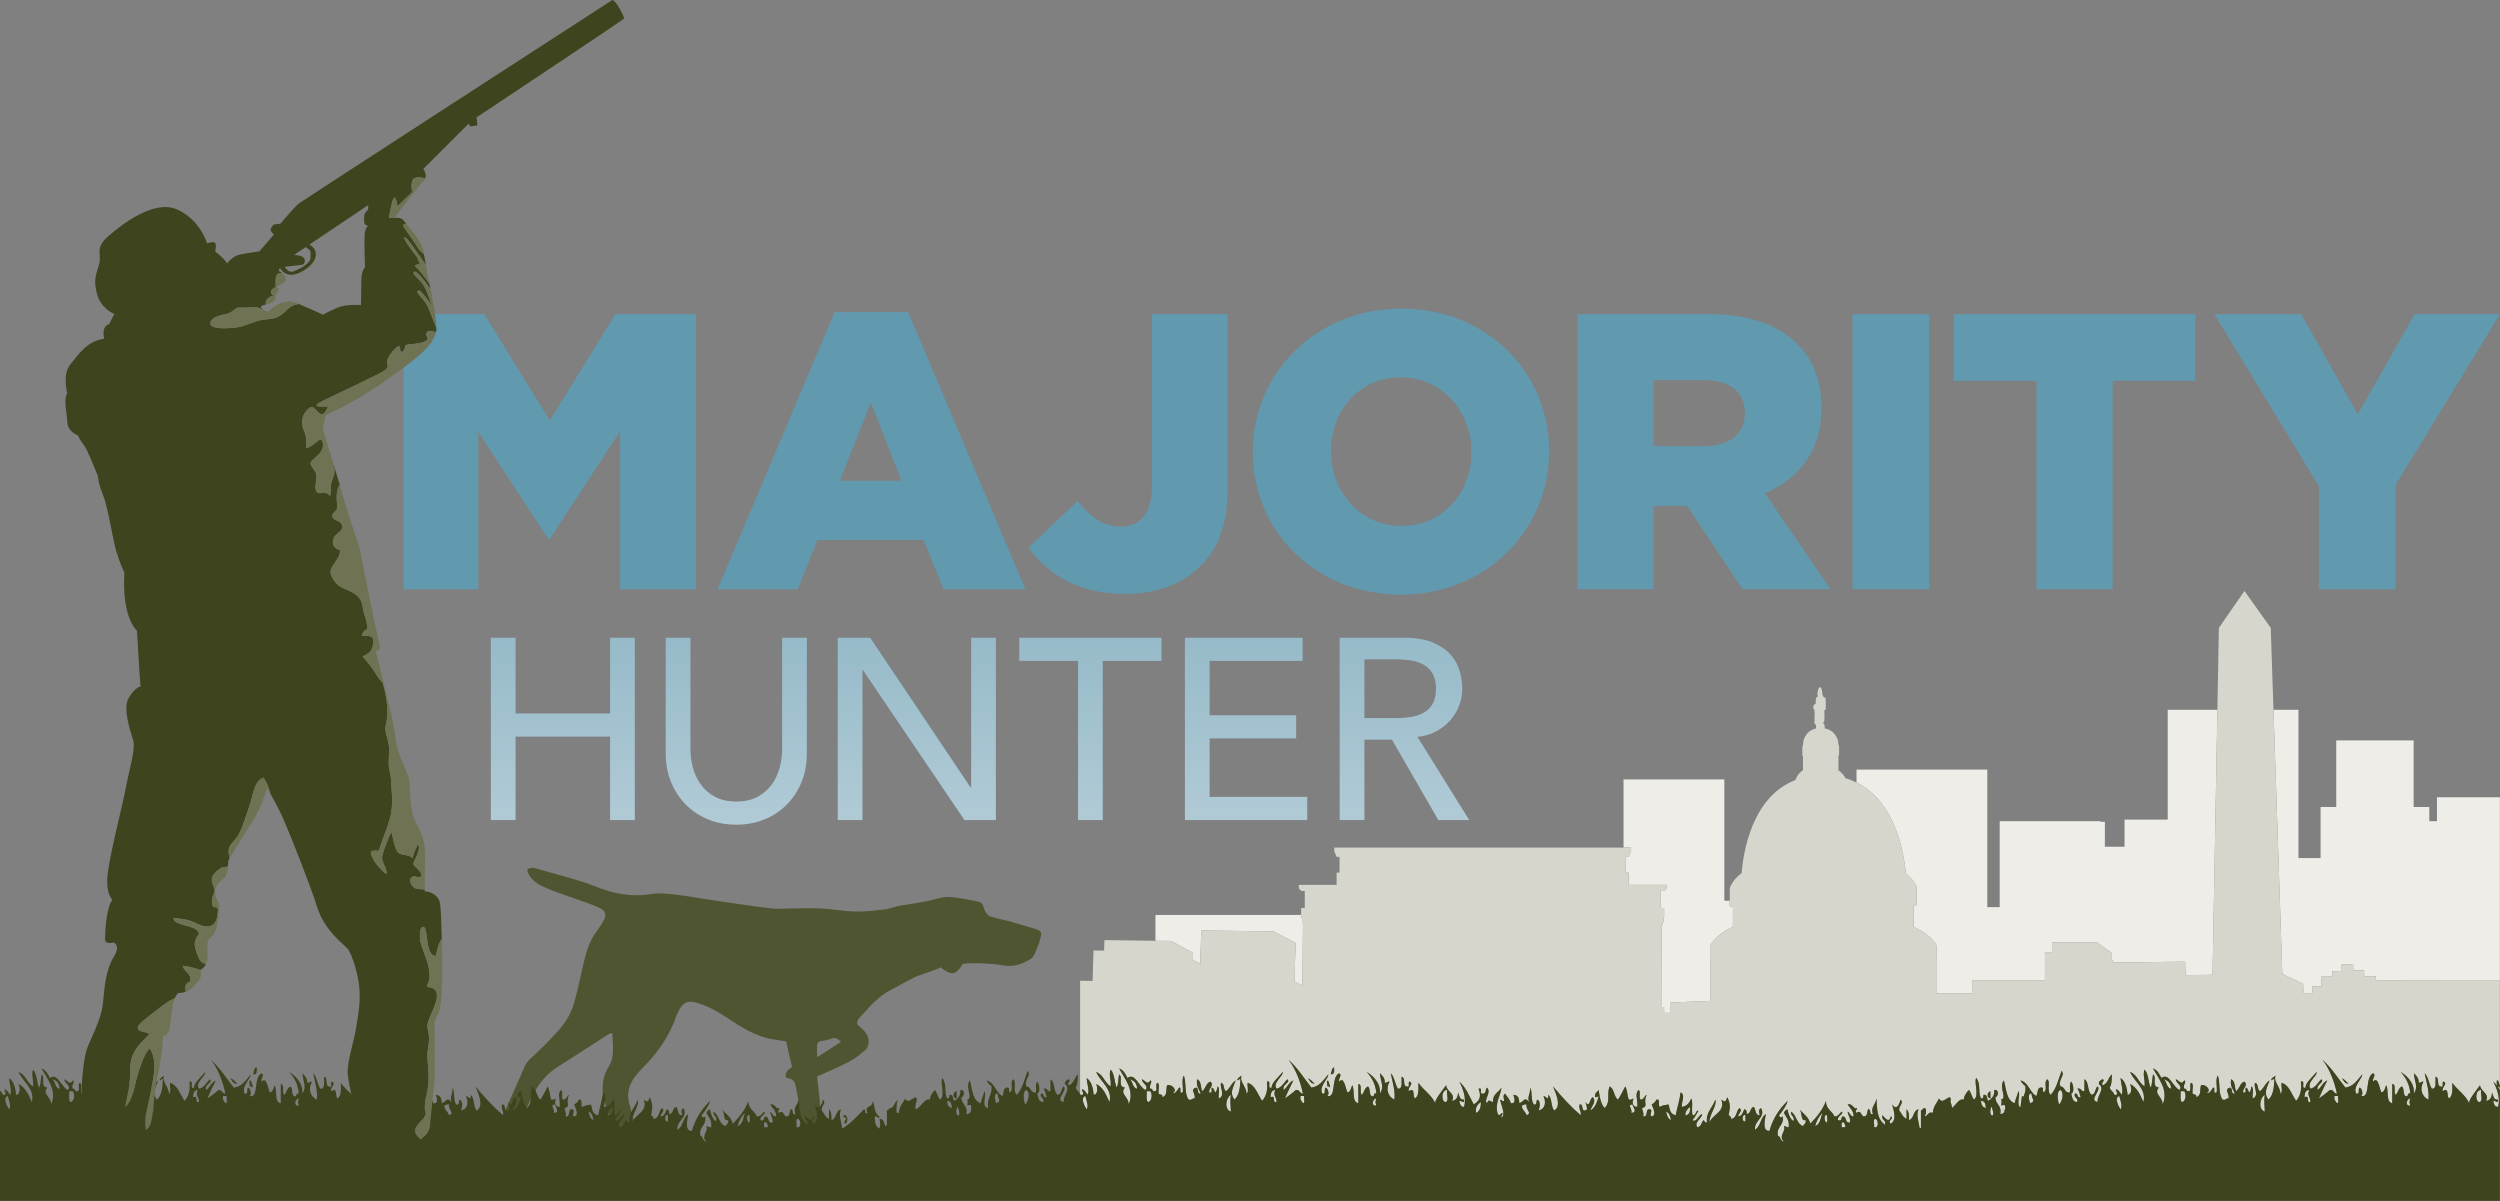
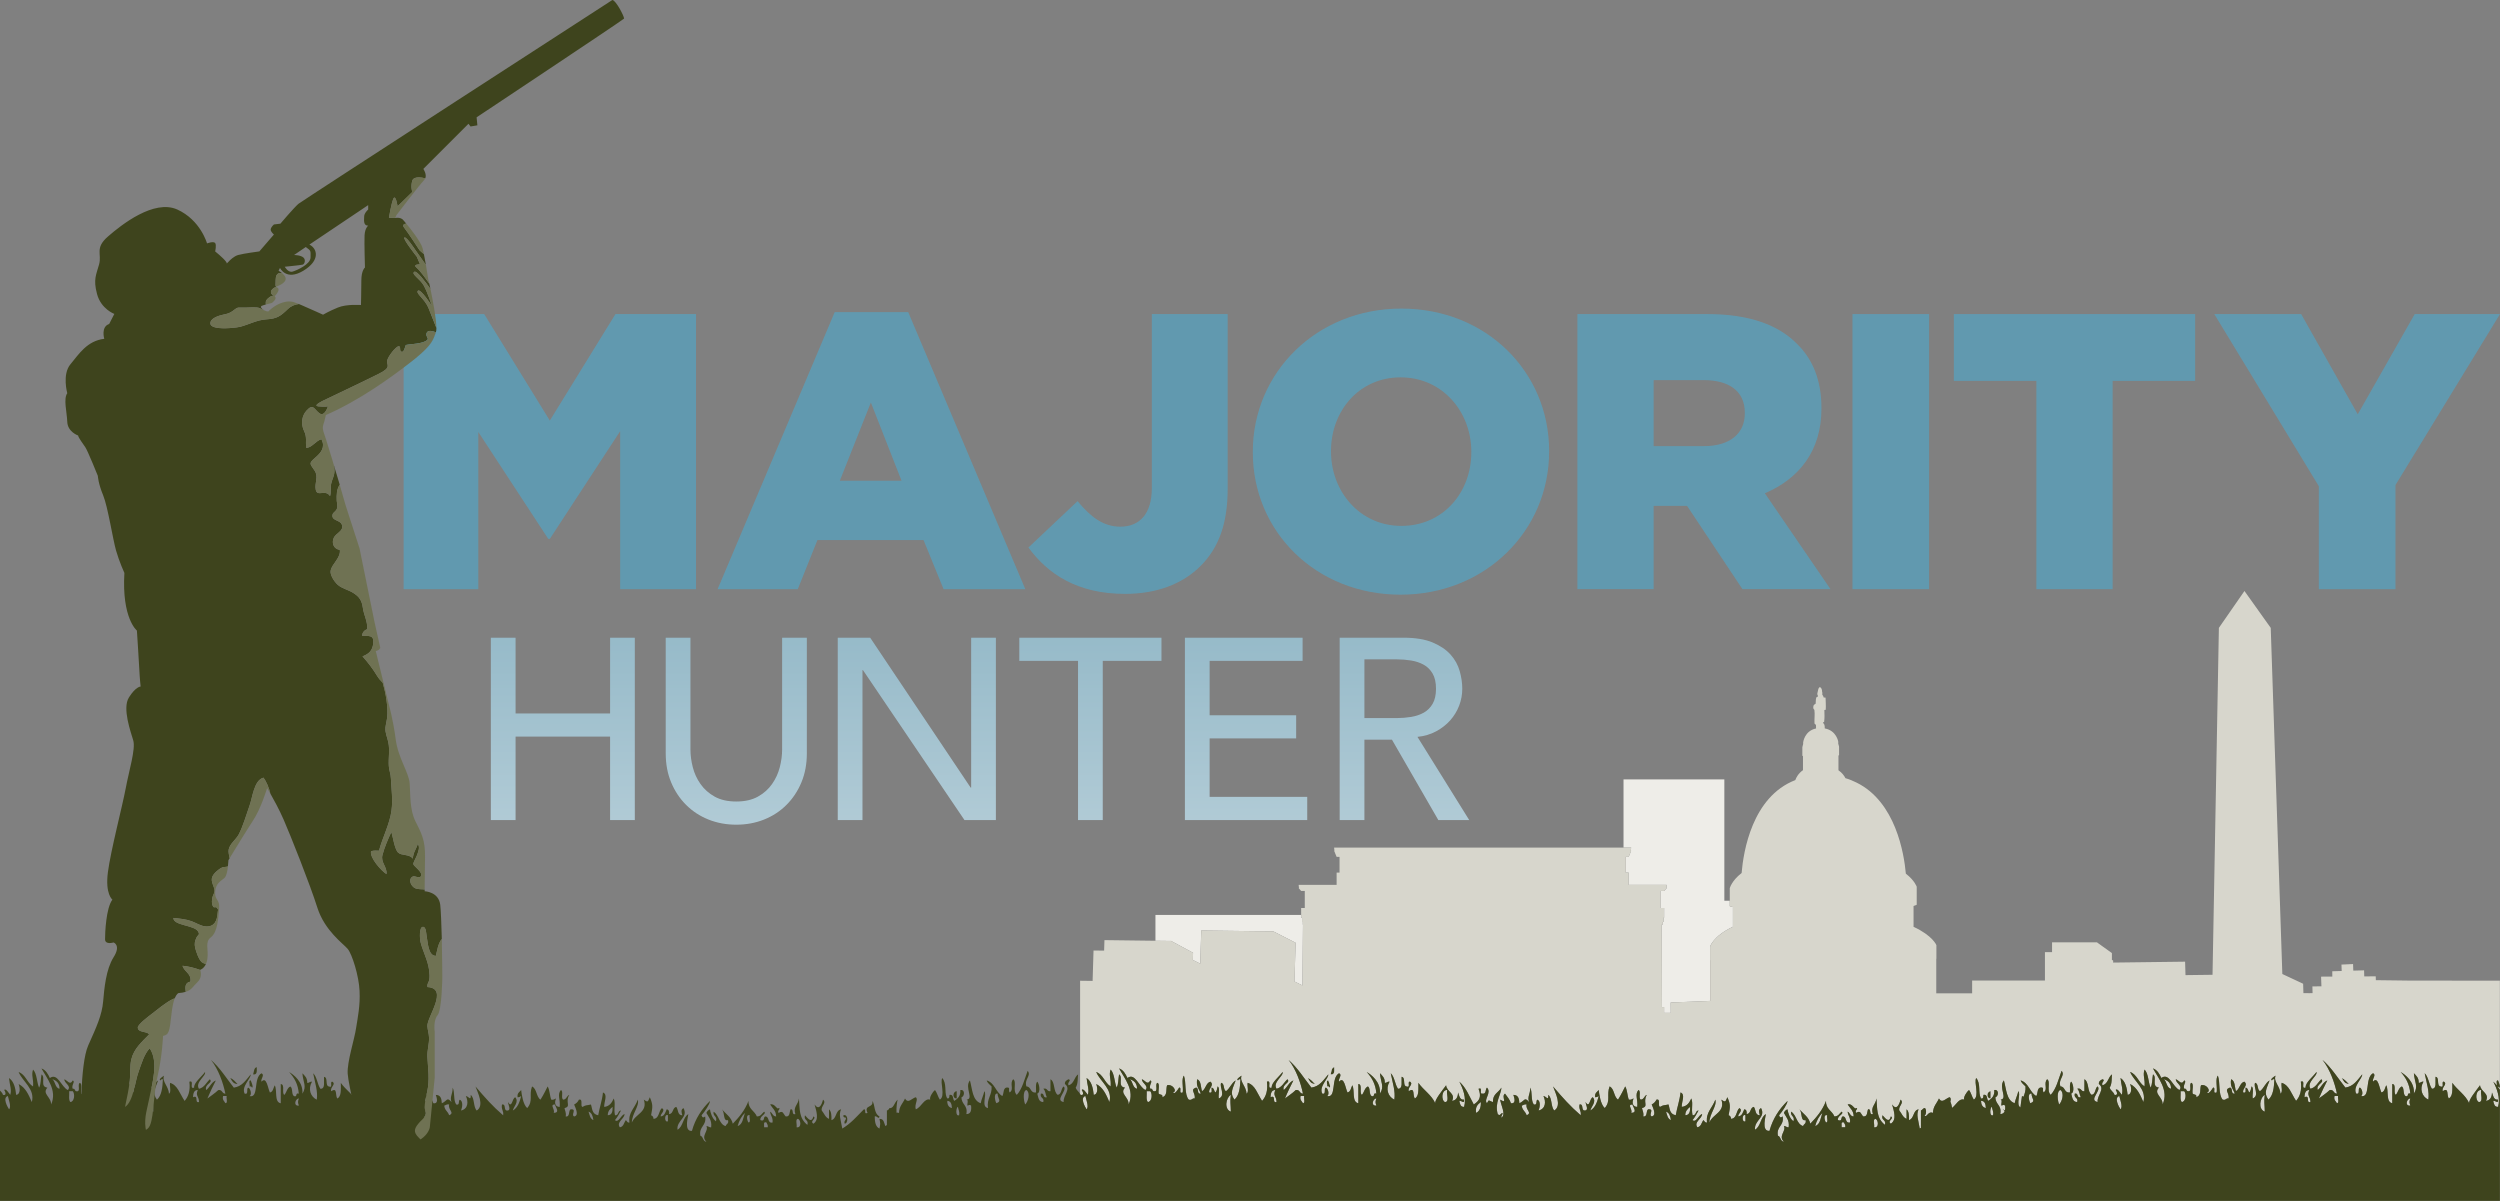
<svg xmlns="http://www.w3.org/2000/svg" xmlns:xlink="http://www.w3.org/1999/xlink" version="1.1" id="Layer_1" x="0px" y="0px" width="425.927px" height="204.588px" viewBox="0 0 425.927 204.588" enable-background="new 0 0 425.927 204.588" xml:space="preserve">
  <rect x="0" y="0" width="425.927" height="204.588" fill="#808080" stroke="none" />
  <polygon fill="#6199AF" points="68.767,53.51 82.493,53.51 93.674,71.654 104.855,53.51 118.581,53.51 118.581,100.377   105.658,100.377 105.658,73.462 93.674,91.808 93.406,91.808 81.488,73.596 81.488,100.377 68.767,100.377 " />
  <path fill="#6199AF" d="M142.211,53.175h12.52l19.952,47.202h-13.926l-3.414-8.369h-18.078l-3.347,8.369h-13.659L142.211,53.175z   M153.593,81.898l-5.222-13.324l-5.289,13.324H153.593z" />
  <g>
    <defs>
      <rect id="SVGID_1_" width="425.927" height="204.588" />
    </defs>
    <clipPath id="SVGID_2_">
      <use xlink:href="#SVGID_1_" overflow="visible" />
    </clipPath>
    <path clip-path="url(#SVGID_2_)" fill-rule="evenodd" clip-rule="evenodd" fill="#3E441D" d="M43.74,181.812   c-0.496,0.118-0.456,0.774-0.614,1.229C43.859,183.161,43.749,182.436,43.74,181.812" />
    <path clip-path="url(#SVGID_2_)" fill-rule="evenodd" clip-rule="evenodd" fill="#3E441D" d="M144.113,190.416   c0.084,0.494-0.374,0.445-0.205,1.023c0.618-0.009,0.636-1.673-0.205-1.434C143.628,190.354,143.863,190.393,144.113,190.416" />
    <path clip-path="url(#SVGID_2_)" fill-rule="evenodd" clip-rule="evenodd" fill="#3E441D" d="M40.463,184.681   c-0.377-0.374-0.692-0.811-1.229-1.024C39.504,184.138,39.725,184.667,40.463,184.681" />
    <path clip-path="url(#SVGID_2_)" fill-rule="evenodd" clip-rule="evenodd" fill="#3E441D" d="M42.921,185.295   c0.314-0.004-0.102-0.966-0.205-1.229c-0.444-0.034-0.093,0.728-0.205,1.024C42.75,185.057,42.876,185.136,42.921,185.295" />
    <path clip-path="url(#SVGID_2_)" fill-rule="evenodd" clip-rule="evenodd" fill="#3E441D" d="M162.994,187.139v-1.229   C162.306,185.95,162.21,187.181,162.994,187.139" />
    <path clip-path="url(#SVGID_2_)" fill="#D7D6CC" d="M252.31,187.754c-0.52,0.372-0.998,0.785-0.825,1.85   C252.11,189.324,252.31,188.632,252.31,187.754" />
    <path clip-path="url(#SVGID_2_)" fill="#D7D6CC" d="M246.162,187.754c0.852,0.027,0.213-1.424,0.399-2.049   C245.616,185.638,245.497,187.395,246.162,187.754" />
    <path clip-path="url(#SVGID_2_)" fill="#D7D6CC" d="M260.094,188.166c-0.426-0.08-0.546,0.134-0.825,0.2   c0.04,0.772,0.64,0.998,0.825,1.637C261.12,189.591,259.841,189.059,260.094,188.166" />
    <path clip-path="url(#SVGID_2_)" fill="#D7D6CC" d="M193.717,185.491c0-0.944-0.506-1.396-1.224-1.623   C193.038,184.268,192.932,185.332,193.717,185.491" />
    <path clip-path="url(#SVGID_2_)" fill="#D7D6CC" d="M234.491,188.366c-0.186-0.6-0.186-0.625,0-1.225   C233.892,187.168,233.493,188.459,234.491,188.366" />
    <path clip-path="url(#SVGID_2_)" fill="#D7D6CC" d="M277.914,189.604c1.118-0.04,0.333-0.931,0.2-1.437   C277.155,188.192,278.192,188.979,277.914,189.604" />
    <path clip-path="url(#SVGID_2_)" fill="#D7D6CC" d="M284.673,190.828c-0.106-0.652-0.253-1.251-0.825-1.438   C284.021,189.963,284.127,190.629,284.673,190.828" />
    <path clip-path="url(#SVGID_2_)" fill="#D7D6CC" d="M410.642,188.366c-0.187-0.6-0.187-0.625,0-1.225   C410.056,187.168,409.644,188.459,410.642,188.366" />
    <path clip-path="url(#SVGID_2_)" fill="#D7D6CC" d="M297.369,191.027v-1.024C296.744,189.696,296.744,191.348,297.369,191.027" />
    <path clip-path="url(#SVGID_2_)" fill="#D7D6CC" d="M184.92,186.729c-0.958,0.266-0.067,1.876,0.2,2.262   C185.56,188.539,185.026,187.315,184.92,186.729" />
    <path clip-path="url(#SVGID_2_)" fill="#D7D6CC" d="M195.979,185.904h-0.612c0.04,0.639-0.147,1.504,0.199,1.85   C196.245,187.7,196.378,186.41,195.979,185.904" />
    <path clip-path="url(#SVGID_2_)" fill="#D7D6CC" d="M217.484,187.754c-0.013-1.038-0.639-0.998-0.213-2.049   c-0.665,0.013-0.772,0.585-0.812,1.224C217.511,186.503,216.646,187.98,217.484,187.754" />
    <path clip-path="url(#SVGID_2_)" fill="#D7D6CC" d="M209.699,189.391c-0.013-1.344-0.173-1.637,0-2.86   C208.861,187.021,208.515,188.979,209.699,189.391" />
    <path clip-path="url(#SVGID_2_)" fill="#D7D6CC" d="M222.195,186.729h-0.612c-0.173,0.705,0.227,0.864,0.399,1.224   C222.435,187.94,222.075,187.088,222.195,186.729" />
    <path clip-path="url(#SVGID_2_)" fill="#D7D6CC" d="M287.947,188.579c-0.413,0.333-0.812,0.679-0.824,1.424   C287.867,189.99,287.96,189.324,287.947,188.579" />
    <path clip-path="url(#SVGID_2_)" fill="#D7D6CC" d="M372.13,185.904h-0.612c0.04,0.639-0.146,1.504,0.199,1.85   C372.396,187.7,372.529,186.41,372.13,185.904" />
    <path clip-path="url(#SVGID_2_)" fill="#D7D6CC" d="M361.072,186.729c-0.958,0.266-0.067,1.876,0.2,2.262   C361.71,188.539,361.177,187.315,361.072,186.729" />
    <path clip-path="url(#SVGID_2_)" fill="#D7D6CC" d="M385.85,189.391c-0.013-1.344-0.173-1.637,0-2.86   C385.012,187.021,384.679,188.979,385.85,189.391" />
    <path clip-path="url(#SVGID_2_)" fill="#D7D6CC" d="M369.881,185.491c0-0.944-0.52-1.396-1.238-1.623   C369.189,184.268,369.083,185.332,369.881,185.491" />
    <path clip-path="url(#SVGID_2_)" fill="#D7D6CC" d="M422.313,187.754c0.852,0.027,0.226-1.424,0.412-2.049   C421.766,185.638,421.648,187.395,422.313,187.754" />
    <path clip-path="url(#SVGID_2_)" fill="#D7D6CC" d="M398.346,186.729h-0.612c-0.16,0.705,0.226,0.864,0.412,1.224   C398.599,187.94,398.24,187.088,398.346,186.729" />
    <path clip-path="url(#SVGID_2_)" fill="#D7D6CC" d="M393.635,187.754c-0.014-1.038-0.64-0.998-0.2-2.049   c-0.678,0.013-0.785,0.585-0.825,1.224C393.662,186.503,392.797,187.98,393.635,187.754" />
    <path clip-path="url(#SVGID_2_)" fill="#D7D6CC" d="M351.038,185.704c-0.705,0.146-0.466,1.996-0.213,2.462   C351.331,187.66,351.73,186.211,351.038,185.704" />
    <path clip-path="url(#SVGID_2_)" fill="#D7D6CC" d="M310.477,189.604c-0.572,0.572-0.985,1.317-1.225,2.249   C310.118,191.56,310.183,190.456,310.477,189.604" />
    <path clip-path="url(#SVGID_2_)" fill="#D7D6CC" d="M319.286,192.052c0.905,0.187,0.732-1.33,0.214-1.437   C319.033,190.708,319.406,191.626,319.286,192.052" />
    <path clip-path="url(#SVGID_2_)" fill="#D7D6CC" d="M311.301,190.003c-0.759-0.186-0.373,1.091-0.199,1.237   C311.554,191.214,311.181,190.376,311.301,190.003" />
    <path clip-path="url(#SVGID_2_)" fill="#D7D6CC" d="M313.763,192.052h0.612c0.08-0.426-0.133-0.531-0.213-0.812   C313.55,191.027,313.803,191.693,313.763,192.052" />
    <path clip-path="url(#SVGID_2_)" fill="#D7D6CC" d="M338.329,188.778c-0.039-0.651-0.146-1.224-0.824-1.224   C337.531,188.22,337.77,188.658,338.329,188.778" />
    <path clip-path="url(#SVGID_2_)" fill="#D7D6CC" d="M346.114,186.316c-0.771-0.133-0.386,1.438-0.199,1.638   C346.899,187.607,346.114,187.222,346.114,186.316" />
    <path clip-path="url(#SVGID_2_)" fill="#D7D6CC" d="M339.553,190.003c0.12-0.652-0.133-0.945-0.2-1.424   C339.061,188.632,338.875,190.256,339.553,190.003" />
    <path clip-path="url(#SVGID_2_)" fill="#3E441D" d="M226.701,183.042c0.733,0.118,0.623-0.606,0.613-1.229   C226.818,181.931,226.859,182.587,226.701,183.042" />
    <path clip-path="url(#SVGID_2_)" fill="#3E441D" d="M222.808,183.656c0.271,0.48,0.491,1.011,1.229,1.023   C223.661,184.306,223.345,183.871,222.808,183.656" />
    <path clip-path="url(#SVGID_2_)" fill="#3E441D" d="M226.085,185.09c0.238-0.033,0.364,0.046,0.41,0.205   c0.313-0.004-0.103-0.966-0.205-1.229C225.846,184.031,226.198,184.793,226.085,185.09" />
    <path clip-path="url(#SVGID_2_)" fill="#3E441D" d="M339.147,187.139v-1.229C338.458,185.95,338.363,187.181,339.147,187.139" />
    <path clip-path="url(#SVGID_2_)" fill="#3E441D" d="M398.961,183.656c0.269,0.48,0.49,1.011,1.229,1.023   C399.813,184.306,399.498,183.871,398.961,183.656" />
    <path clip-path="url(#SVGID_2_)" fill="#3E441D" d="M70.768,61.075c2.894-2.364,3.038-3.213,3.491-4.449v-0.022   C73.805,57.86,73.662,58.71,70.768,61.075" />
    <path clip-path="url(#SVGID_2_)" fill="#3E441D" d="M55.237,73.934c0.127,0.338,0.23,0.686,0.342,1.031   C55.425,74.478,55.303,74.106,55.237,73.934" />
  </g>
  <g>
    <defs>
      <path id="SVGID_3_" d="M103.942,108.648v12.9H87.839v-12.9h-4.212v31.064h4.212v-14.215h16.103v14.215h4.212v-31.064H103.942z     M133.252,108.648v19.042c0,0.967-0.132,1.968-0.396,3.006c-0.263,1.04-0.701,1.997-1.315,2.875    c-0.615,0.877-1.419,1.595-2.413,2.149c-0.995,0.557-2.223,0.833-3.687,0.833c-1.462,0-2.691-0.276-3.685-0.833    c-0.995-0.555-1.8-1.272-2.413-2.149c-0.615-0.878-1.053-1.835-1.316-2.875c-0.264-1.038-0.395-2.039-0.395-3.006v-19.042h-4.213    v19.7c0,1.814,0.307,3.46,0.921,4.937c0.614,1.477,1.463,2.758,2.546,3.84c1.081,1.083,2.354,1.916,3.817,2.501    c1.463,0.584,3.042,0.877,4.738,0.877c1.697,0,3.276-0.293,4.739-0.877c1.463-0.585,2.735-1.418,3.817-2.501    c1.082-1.082,1.931-2.363,2.545-3.84s0.921-3.122,0.921-4.937v-19.7H133.252z M165.457,108.648v25.537h-0.088l-17.112-25.537    h-5.529v31.064h4.213v-25.536h0.088l17.287,25.536h5.353v-31.064H165.457z M173.66,108.648v3.949h10.005v27.115h4.212v-27.115    h10.004v-3.949H173.66z M201.873,108.648v31.064h20.841v-3.949h-16.628v-9.959h14.742v-3.949h-14.742v-9.258h15.839v-3.949    H201.873z M232.455,112.334h5.527c0.819,0,1.631,0.065,2.437,0.197c0.805,0.133,1.52,0.374,2.149,0.725    c0.629,0.351,1.134,0.855,1.514,1.514c0.381,0.658,0.57,1.515,0.57,2.567s-0.189,1.908-0.57,2.565    c-0.38,0.658-0.885,1.163-1.514,1.515c-0.63,0.35-1.345,0.592-2.149,0.724c-0.806,0.131-1.617,0.198-2.437,0.198h-5.527V112.334z     M228.242,108.648v31.064h4.213v-13.69h4.694l7.899,13.69h5.264l-8.82-14.172c1.171-0.116,2.231-0.431,3.183-0.943    c0.949-0.511,1.755-1.141,2.414-1.887c0.657-0.746,1.162-1.579,1.513-2.501c0.352-0.921,0.527-1.879,0.527-2.873    c0-0.966-0.148-1.968-0.439-3.006c-0.293-1.038-0.812-1.975-1.558-2.809s-1.763-1.52-3.05-2.062    c-1.287-0.541-2.925-0.812-4.913-0.812H228.242z" />
    </defs>
    <clipPath id="SVGID_4_">
      <use xlink:href="#SVGID_3_" overflow="visible" />
    </clipPath>
    <linearGradient id="SVGID_5_" gradientUnits="userSpaceOnUse" x1="0" y1="204.588" x2="1" y2="204.588" gradientTransform="matrix(0 95.984 95.984 0 -19470.201 44.588)">
      <stop offset="0" style="stop-color:#6199AF" />
      <stop offset="1" style="stop-color:#B1CBD6" />
    </linearGradient>
    <rect x="83.627" y="108.648" clip-path="url(#SVGID_4_)" fill="url(#SVGID_5_)" width="166.685" height="31.854" />
  </g>
  <path fill="#6199AF" d="M175.215,93.28l8.369-7.901c2.277,2.746,4.419,4.352,7.298,4.352c3.281,0,5.356-2.209,5.356-6.561v-29.66  h12.922v29.727c0,5.892-1.473,10.043-4.619,13.19c-3.08,3.08-7.499,4.754-12.855,4.754  C183.517,101.182,178.496,97.767,175.215,93.28" />
  <path fill="#6199AF" d="M213.443,77.078v-0.134c0-13.458,10.846-24.371,25.309-24.371c14.462,0,25.174,10.779,25.174,24.237v0.134  c0,13.457-10.847,24.371-25.309,24.371S213.443,90.535,213.443,77.078 M250.669,77.078v-0.134c0-6.762-4.889-12.654-12.053-12.654  c-7.097,0-11.85,5.758-11.85,12.52v0.134c0,6.762,4.887,12.654,11.984,12.654C245.915,89.598,250.669,83.84,250.669,77.078" />
  <path fill="#6199AF" d="M268.743,53.51h22.162c7.164,0,12.118,1.874,15.265,5.088c2.745,2.679,4.151,6.294,4.151,10.914v0.134  c0,7.164-3.817,11.917-9.641,14.395l11.181,16.336h-14.997l-9.441-14.194h-0.134h-5.557v14.194h-12.989V53.51z M290.301,76.006  c4.419,0,6.964-2.143,6.964-5.557v-0.134c0-3.683-2.679-5.557-7.03-5.557h-8.503v11.248H290.301z" />
  <rect x="315.606" y="53.511" fill="#6199AF" width="13.056" height="46.867" />
  <polygon fill="#6199AF" points="346.94,64.893 332.878,64.893 332.878,53.511 373.989,53.511 373.989,64.893 359.927,64.893   359.927,100.377 346.94,100.377 " />
  <polygon fill="#6199AF" points="395.061,82.836 377.251,53.51 392.048,53.51 401.689,70.583 411.398,53.51 425.927,53.51   408.118,82.635 408.118,100.377 395.061,100.377 " />
-   <path fill="#505531" d="M160.361,164.791c0,0-0.586,0.266-0.78,0.331c-1.178,0.396-2.198,0.807-3.378,1.197  c-0.287,0.095-3.812,1.976-4.254,2.245c-0.322,0.195-0.771,0.416-1.09,0.62c-1.3,0.825-2.779,2.351-3.271,2.971  c-0.257,0.257-0.747,0.822-1.09,1.155c-0.236,0.228-0.706,0.962-0.33,1.327c0.427,0.4,0.805,0.707,1.128,1.063  c0.904,0.996,0.955,2.49,0.021,3.289c-0.851,0.727-1.76,1.43-2.748,1.944c-1.707,0.888-3.494,1.62-5.337,2.46  c0.015,0.257,0.02,0.559,0.052,0.858c0.139,1.295,0.386,2.587,0.406,3.883c0.027,1.646,0.609,3.058,1.53,4.344  c0.453,0.632,1.004,1.182,1.98,1.027c0.77-0.122,1.859,1.139,1.901,2.024c-1.173,0.822-3.82,1.073-5.05,0.469  c-0.174-0.085-0.374-0.197-0.469-0.353c-0.631-1.042-1.219-2.111-1.86-3.147c-0.334-0.542-0.767-1.021-1.117-1.555  c-0.226-0.343-0.591-0.771-0.532-1.096c0.297-1.631-0.236-3.143-0.486-4.7c-0.127-0.791-0.405-1.332-1.438-1.465  c-0.521-0.171-0.464-1.196,0.79-1.897c-0.299-1.283-0.657-2.821-1.017-4.366c-0.791-0.123-1.487-0.23-2.183-0.341  c-3.101-0.49-5.614-2.193-8.16-3.871c-1.198-0.789-2.481-1.505-3.816-2.018c-2.672-1.028-3.494-0.605-4.587,2.03  c-0.043,0.104-0.068,0.217-0.107,0.323c-1.192,3.228-3.139,5.951-5.551,8.373c-1.698,1.706-3.042,3.56-2.285,6.186  c0.274,0.953,0.474,1.931,0.786,2.871c0.337,1.02,0.686,2.05,1.173,3.003c0.656,1.284,1.822,1.985,3.245,2.007  c1.422,0.021,2.184,0.653,2.216,2.272c-0.332,0.091-0.696,0.199-1.065,0.29c-0.378,0.093-0.767,0.265-1.138,0.236  c-1.224-0.093-2.554-0.006-3.627-0.479c-0.913-0.4-1.602-1.423-2.261-2.271c-1.817-2.335-2.585-5.137-3.43-7.912  c-0.694-2.277-0.697-4.353,0.617-6.491c1.028-1.673,0.609-3.672,0.573-5.643c-0.282,0.088-0.458,0.104-0.59,0.188  c-2.962,1.896-5.926,3.788-8.877,5.701c-3.013,1.953-4.408,5.037-5.634,8.214c-0.403,1.042-0.074,1.924,0.904,2.456  c0.575,0.313,1.266,0.442,1.921,0.571c0.874,0.172,1.475,0.755,1.623,1.817c-0.384,0.214-0.799,0.611-1.254,0.664  c-0.952,0.112-1.927,0.007-2.889,0.056c-1.046,0.053-1.889-0.109-2.585-1.067c-1.101-1.517-1.768-3.626-0.969-5.216  c0.954-1.899,1.716-3.895,2.618-5.822c0.509-1.09,0.787-2.277,1.756-3.167c1.692-1.551,3.351-3.157,4.858-4.884  c0.932-1.069,1.79-2.32,2.27-3.64c0.721-1.982,1.097-4.094,1.59-6.156c0.52-2.173,0.891-4.396,2.107-6.331  c0.522-0.83,1.171-1.587,1.629-2.449c0.603-1.134,0.367-1.793-0.803-2.313c-2.022-0.9-6.422-2.243-8.457-3.112  c-1.238-0.529-2.491-1.048-3.291-2.251c-0.214-0.267-0.626-1.138-0.222-1.231c0.414-0.166,0.808-0.215,1.154-0.106  c2.567,0.804,7.533,2.008,10.015,3.025c3.147,1.289,6.277,1.97,9.69,1.385c1.345-0.23,2.784-0.054,4.163,0.098  c1.912,0.209,3.805,0.58,5.71,0.859c3.501,0.511,6.997,1.061,10.509,1.479c1.374,0.163,2.785,0.011,4.179,0.01  c1.558-0.001,3.12-0.065,4.673,0.027c1.864,0.111,3.719,0.471,5.582,0.512c1.672,0.037,3.355-0.179,5.025-0.354  c0.682-0.071,2.17-0.608,2.842-0.687c0.672-0.077,2.938-0.439,4.391-0.734c1.219-0.247,2.442-0.735,3.651-0.7  c1.675,0.048,3.341,0.47,5.005,0.767c0.584,0.104,0.864,0.493,1.005,1.109c0.108,0.47,0.442,0.943,0.8,1.283  c0.288,0.274,3.292,0.896,3.697,1.021c1.41,0.432,2.826,0.838,4.242,1.248c1.034,0.3,1.22,0.67,0.859,1.661  c-0.116,0.317-0.122,0.68-0.265,0.981c-0.406,0.854-0.644,2.016-1.333,2.463c-1.385,0.899-3.023,1.449-4.769,1.1  c-1.492-0.298-5.459-0.477-6.835-0.224c-1.072,1.761-1.7,1.958-3.162,1.037C160.607,165.115,160.361,164.791,160.361,164.791   M143.275,177.506c-0.588-0.629-1.044-0.77-1.663-0.538c-0.497,0.188-1.034,0.309-1.563,0.361c-0.61,0.06-0.86,0.346-0.847,0.934  c0.011,0.538,0.002,1.076,0.002,1.856C140.656,179.188,141.927,178.371,143.275,177.506" />
-   <path fill="#EEEDE8" d="M324.701,148.846c1.521,1.186,1.852,2.228,1.852,2.228v3.062c0,0-0.119,0.089-0.54,0.218v3.551  c3.271,1.499,3.894,3.121,3.894,3.121v2.296c0,0-0.008,0.014-0.024,0.037v5.879h6.115v-2.19h12.401v-4.836h1.213v-1.672h7.616  v-0.015l0.021,0.015h0.045v0.033l2.512,1.799v1.146l0.216,0.143v0.331l12.255-0.154l0.069,2.293l4.606-0.06l0.826-45.141h-8.462  v18.705h-6.976v0.002h-0.383v4.625h-3.35v-4.254h-0.749v-0.097h-17.17v14.638h-2.113v-23.427h-22.279v2.204  C322.954,136.598,324.397,145.411,324.701,148.846" />
-   <polygon fill="#EEEDE8" points="415.188,135.836 415.188,139.911 413.881,139.911 413.881,137.486 411.212,137.486 411.212,126.139   398.028,126.139 398.028,137.486 395.358,137.486 395.358,146.193 391.594,146.193 391.594,120.931 387.335,120.931   388.843,165.942 392.387,167.6 392.436,169.195 393.446,169.205 393.995,169.198 393.964,168.057 395.503,168.036 395.444,166.389   397.36,166.378 397.35,165.476 398.958,165.425 398.918,164.334 400.894,164.244 400.934,165.366 402.77,165.316 402.799,166.35   404.754,166.339 404.776,166.992 410.799,167.069 425.906,167.075 425.906,135.836 " />
  <path fill="#EEEDE8" d="M277.83,144.936h0.073l-0.427,1.05h-0.498v2.677h0.498v2.09h6.468v0.621h-0.059l-0.368,0.419h-0.618v2.901  h0.618v1.663h-0.102v0.723h-0.133v0.453h-0.188l0.048,14.038h0.374v0.99h1.131l-0.014-1.765l6.735-0.272v-6.923  c-0.015-0.014-0.024-0.023-0.024-0.023v-2.297c0,0,0.514-1.788,3.894-3.392v-3.354c-0.396-0.087-0.54-0.145-0.54-0.145v-0.934h-0.92  v-20.664h-17.178v11.615h1.302L277.83,144.936z" />
  <polygon fill="#EEEDE8" points="199.489,160.296 199.521,160.312 199.589,160.313 199.588,160.349 203.262,162.325 203.224,163.553   204.484,164.178 204.657,158.529 216.937,158.684 220.738,160.616 220.535,167.214 221.896,167.89 221.988,157.532 221.961,157.532   221.961,157.079 221.827,157.079 221.827,156.355 221.672,156.355 221.672,155.88 196.854,155.88 196.854,160.28 199.488,160.312   " />
  <path fill="#D7D6CC" d="M404.776,166.992l-0.021-0.653l-1.955,0.01l-0.03-1.032l-1.837,0.05l-0.039-1.121l-1.976,0.089l0.039,1.092  l-1.607,0.049l0.01,0.903l-1.916,0.011l0.061,1.647l-1.539,0.02l0.029,1.143l-0.55,0.007l-1.009-0.01l-0.049-1.597l-3.544-1.657  l-1.508-45.012l-0.468-13.961l-4.477-6.283l-4.358,6.283l-0.255,13.961l-0.827,45.142l-4.605,0.059l-0.069-2.292l-12.255,0.154  v-0.332l-0.215-0.144v-1.145l-2.512-1.8v-0.033h-0.046l-0.021-0.016v0.016h-7.616v1.673h-1.214v4.836h-12.401v2.189h-6.113v-5.88  c0.016-0.022,0.023-0.035,0.023-0.035v-2.298c0,0-0.623-1.62-3.893-3.12v-3.551c0.421-0.13,0.54-0.219,0.54-0.219v-3.062  c0,0-0.331-1.042-1.853-2.229c-0.304-3.434-1.747-12.248-8.403-15.518c-0.594-0.291-1.211-0.555-1.89-0.75  c-0.198-0.4-0.562-0.917-1.188-1.347v-2.493c0.081-0.06,0.105-0.1,0.105-0.1v-1.405c0,0-0.03-0.216-0.14-0.52v-0.342  c0,0-0.276-1.896-2.302-2.272c0.003-0.217,0.004-0.428-0.06-0.623c-0.065-0.162-0.274-0.268-0.194-0.454  c0.021-0.026,0.145,0,0.145,0c0.11-0.729,0.056-1.411,0.045-2.073c0.098,0,0.217,0.023,0.235-0.072  c0.042-0.688-0.015-1.374-0.03-2.02c-0.114-0.043-0.244,0.022-0.358-0.064c-0.02-0.022-0.001-0.065-0.002-0.109  c-0.038-0.107-0.096-0.193-0.172-0.279c-0.075-0.129,0.016-0.298-0.023-0.424c-0.019-0.042-0.037-0.084-0.038-0.126  c-0.002-0.269-0.06-0.555-0.241-0.716c-0.054-0.06-0.162-0.1-0.217-0.04c-0.181,0.161-0.218,0.426-0.275,0.694  c-0.039,0.208-0.133,0.44-0.042,0.611c0.037,0.063,0.11,0.215,0.055,0.259c-0.095,0.086-0.227,0.086-0.265,0.173  c-0.119,0.331-0.066,0.688-0.112,1.053c-0.154,0.092-0.332,0.186-0.375,0.371c-0.042,0.141-0.046,0.307-0.01,0.449  c0.018,0.096,0.153,0.168,0.171,0.264c0.105,0.763-0.029,1.5,0.017,2.289c0,0.007,0.016,0.027,0.043,0.054  c0.003,0.003,0.004,0.006,0.007,0.008c0.044,0.043,0.114,0.105,0.197,0.178c0.018,0.205,0.02,0.406,0.017,0.607  c-1.983,0.409-2.197,2.37-2.197,2.37v0.277c-0.113,0.346-0.14,0.595-0.14,0.595v1.405c0,0,0.03,0.026,0.107,0.066v2.393  c-0.782,0.545-1.147,1.241-1.306,1.69c-7.349,2.846-8.843,12.161-9.146,15.831c-1.724,1.345-2.02,2.593-2.02,2.593v2.128v0.934  c0,0,0.145,0.058,0.54,0.145v3.354c-3.38,1.604-3.894,3.392-3.894,3.392v2.297c0,0,0.01,0.01,0.024,0.023v6.922l-6.735,0.273  l0.014,1.765h-1.131v-0.99h-0.374l-0.048-14.038h0.188v-0.453h0.133v-0.724h0.102v-1.662h-0.618v-2.901h0.618l0.368-0.419h0.059  v-0.621h-6.468v-2.09h-0.498v-2.677h0.498l0.427-1.05h-0.073l0.073-0.528h-1.302h-49.314l0.058,0.528h-0.058l0.428,1.05h0.498v2.677  h-0.498v2.09h-6.47l0.056,0.553h-0.056l0.428,0.487h0.618v2.901h-0.618v1.187v0.476h0.154v0.724h0.135v0.453h0.026l-0.092,10.357  l-1.36-0.676l0.202-6.598l-3.801-1.933l-12.28-0.154l-0.173,5.648l-1.26-0.626l0.038-1.227l-3.674-1.977l0.001-0.035l-0.068-0.001  l-0.032-0.017l-0.001,0.017l-2.634-0.032l-8.693-0.111l-0.055,1.792l-1.804-0.023l-0.159,5.182l-2.129-0.027v19.28  c0.027,0.053,0.063,0.096,0.082,0.158c0.718,0.186,0.345-0.68,0.199-0.825c0.213-0.399,0.812,0.532,1.038,0.825  c0.28-0.853-0.093-1.65-0.213-2.875c0.825,0.546,1.091,1.65,1.225,2.875c0.785-0.12,0.638-1.278,0.412-1.851  c1.184,0.586,1.717,1.836,2.249,3.074c0.599-2.236-1.57-3.473-2.249-5.123c1.211,0.426,1.437,1.849,2.462,2.462  c0.12-1.278-0.359-1.877,0-2.875c0.679,0.692,0.612,2.116,1.025,3.074c0.332-0.56,0.266-1.504,0.412-2.249  c0.772,0.453-0.359,2.103,1.012,2.249c-0.972,1.064,0.665,1.557,0.612,2.874c1.104-2.421-0.732-4.458-1.624-6.147  c0.745,0.279,1.105,0.944,1.424,1.637c1.331-0.972,1.943,1.544,3.074,2.05c0.625-0.759-0.585-1.078-0.612-1.837  c0.546,0.173,0.958,1.104,1.437,0.2c0.506,0.198-0.293,0.784,0,1.424c0.453-0.107,0.293,0.398,0.612,0.412  c0.852,0.173,0.093-1.251,0.612-1.425c0.466,0.214,0.08,1.278,0.2,1.837c0.2,0.227,0.759,0.066,0.625,0.612  c0.959-0.306,0.559-1.437,0.812-2.036c0.972-0.253,1.77,1.038,1.025,1.225c0.239,0.426,0.838-0.52,1.025-0.825  c0.545-0.053-0.187,1.158,0.612,0.825c0.133-0.892-0.266-2.315,0.199-2.861c0.439,1.198,0.054,3.22,0.825,4.086  c0.586,0.173,0.533-0.293,1.025-0.2c0.12-1.038-0.852-1.464,0.213-1.85c0.559,0.054,0.067,1.158,0.812,1.024  c-0.266-0.759-0.839-1.197-0.612-2.448c0.692,0.266,0.585,1.317,0.825,2.036c0.652-0.359,0.638-1.397,1.424-1.623  c0.731,0.599-0.346,1.131-0.2,1.836c0.625,0.199,0.359-0.452,0.399-0.825c0.439,0.067,0.413,0.546,0.626,0.825  c0.306-0.173,0.292-0.665,0.412-1.024c0.466,0.279,0.067,1.423,0.2,2.049c1.237-0.466,0.013-2.049,0.412-2.662  c0.612,0.135,0.306,1.186,0.812,1.425c0.679-0.479,0.918-1.41,1.65-1.836c-0.452,1.304-1.078,2.115-0.213,3.273  c0.812-0.692,0.958-2.036,1.025-3.474c-0.226-0.04-0.359,0.04-0.399,0.2c-0.453-0.147,0.386-0.68,0.599-0.812  c-0.426,0.985,0.825,1.863,0.825,3.061c0.465-0.213,0.079-1.277,0.199-1.837c1.291,0.387,1.624,1.798,2.462,3.074  c0.652-0.718,1.012-1.729,0.825-3.272c0.918-0.32-0.106,1.33,0.812,1.011c-0.093-0.825,1.265-1.836,1.851-2.661  c0.253,0.638-1.744,1.743-1.025,2.861c0.932-0.227,1.238-1.065,1.851-1.624c0.611,0.626-0.958,0.799-0.627,1.837  c0.627-0.466,0.865-1.318,1.65-1.637c-0.505,0.997-1.011,2.009-1.437,3.073c0.146-0.133,1.37-0.944,1.837-1.437  c0.745-0.12,0.598,0.625,1.224,0.611c-0.386-1.877-1.184-4.151-2.449-5.735c1.544,1.331,2.622,3.114,3.887,4.711  c1.384-0.213,1.956-1.145,2.875-2.249c0.093,0.665-1.638,2.05-1.025,3.273c0.745,0.199,0.199-0.878,0.612-1.024  c0.346,0.08,0.691,1.211,0.213,1.437c1.649,0.387,0.599-3.073,2.036-3.885c0.625,0.306-0.174,0.892,0,1.438  c0.864-0.985,1.077,1.078,1.437,1.836c0.572-0.12,0.572-0.785,0.825-1.225c0.479,0.878-0.133,2.849,1.024,3.062v-3.274  c0.772,0.04,0.12,1.518,0.612,1.851c0.386-0.427,0.453-1.198,1.025-1.438c0.452,0.292,0.159,1.344,0.611,1.636  c0.665,0.253,0.16-0.651,0.825-0.412c-0.12-1.649-0.799-2.755-1.649-3.686c0.745,0.426,2.422,1.676,2.262,3.686  c0.799-1.251,0.107-1.942,0-3.473c0.399,0.412,0.852,0.785,0.825,1.636c0.358,0.027,0.426-0.252,0.812-0.198  c-0.719,1.224-0.266,2.555,0.812,3.061c0.213-1.397-0.28-2.795-0.612-4.498c0.665,0.625,0.705,1.889,1.237,2.648  c0.878,0,0.546-1.211,0.611-2.036c0.745,0.079,0.134,1.49,0.812,1.637c0.812,0.332,0.08-0.892,0.625-0.812  c0.653,0.466-0.439,0.904-0.212,1.623c1.104-0.745,0.638,0.719,1.023,1.237c0.745-0.358,0.6-1.584,0.612-2.662  c0.879,1.251,2.209,2.023,2.875,3.475c-0.133-0.546,1.145-2.104,1.851-3.062c0.093,1.131,1.676,1.385,1.011,2.661  c0.731-0.093,0.998-0.651,1.024-1.437c0.267,0.785,0.359,1.291,1.024,1.225c0.067,0.838-0.426,0.119-0.812,0.212  c0.119,0.493,0.173,1.052,0.812,1.025c0.438-1.544-0.213-3.181-0.812-4.298c1.132,0.971,1.717,2.502,2.462,3.885  c1.024-0.678,1.317-1.33,0.812-2.674c0.812-0.32,0.067,0.891,0.612,0.824c0.759,0.146,0.506-0.719,0.825-1.024  c0.852,0.878-0.612,2.022,0,2.662c0.386-0.746,0.239-0.426,1.024-0.2c-0.08-1.371,0.958-1.624,1.438-2.462  c-0.026,1.158-1.197,2.555-0.625,4.511c0.426,0.413,0.411-0.093,0.824-0.199c0.026,0.359-0.253,0.426-0.199,0.812  c0.839-0.505-0.12-2.195-0.214-3.073c1.385,0.838,0.094-0.546,0.825-1.025c0.373,0.52,0.799,0.972,1.013,1.638  c0.931,0.105,0.571-0.945,0.411-1.424c0.84,0,0.985,0.651,1.025,1.424c0.905-0.373,0.853-1.171,1.65-0.2  c-0.333-0.945,0.213-1.317,0.199-2.462c0.399,0.771,0.08,2.236,0.612,2.874c0.665,0.174,0.293-0.665,0.612-0.824  c0.586,0.279,0.426,1.304,0.2,1.849c1.224-0.293,1.276-1.517,0.824-2.462c0.479,0.015,0.865,0.945,0.825-0.198  c0.692,0.519,0.412,2.049,1.024,2.66c1.344-0.824,0.146-3.1-0.213-4.098c1.677,1.956,2.888,3.34,4.711,4.91  c0.12-0.785-0.359-0.985-0.199-1.837c0.745-0.133,0.252,0.972,0.825,1.024c0.865,0.067,0.199-1.091,0.199-1.437  c0.719,1.158,0.666-0.612,1.237-0.825c0.692,0.785-0.293,1.623-0.413,2.262c0.825-0.466,1.158-1.437,1.425-2.462  c-0.159,0.107-0.332,0.213-0.612,0.2c-0.106-0.719,0.333-0.892,0.612-1.224c0.066,0.651,0.306,2.448,1.024,3.074  c1.078-1.251,0.267-2.209,0.825-3.687c0.838,0.399,0.692,1.756,1.437,2.249c0.6-0.959,0.8-1.424,1.226-2.249  c0.358,0.599,0.346,1.57,0.611,2.249c0.426,0.093,0.546-0.134,0.825-0.2c-0.319,0.625-0.239,1.424,0.612,1.438  c0.146-1.305-0.466-2.089,0.2-2.874c0.505,0.173-0.054,1.424,0.412,1.637c0.571-0.04,0.559-0.666,1.024-0.812  c-0.759,1.264,0.387,1.956-0.824,2.249c0.079,0.479,0.331,0.771,0.213,1.424c0.771,0.105,0.425-0.933,0.824-1.211  c1.172-0.12,0.014,0.931,0.612,1.211c0.931-0.147,0.133-1.651,0-2.037c0.359-0.187,0.639-0.452,0.812-0.824  c0.798-0.187,0.146,1.077,0.611,1.237c0.665-0.386,0.585-0.213,1.438-0.413c0.239,0.626,0.12,1.637,1.236,1.837  c0.228-1.331,0.666-2.475,0.812-3.886c0.892,0.333,0.146,1.677,0.213,2.462c0.918-0.107,1.304-0.732,1.624-1.438  c0.359,0.865-0.04,1.65,0.213,2.861c0.665,0.066,0.439-0.785,1.024-0.812c-0.319,0.573-0.612,1.158-1.024,1.638  c0.612,0.532,1.011-0.892,1.636-1.025c-0.079,0.879-1.437,1.331-0.824,2.249c0.666-0.093,0.706-0.798,1.038-1.224  c0.199,0.133,0.213,0.466,0.611,0.413c-0.239-1.73,0.933-2.477,1.424-3.899c0.307,1.117-1.011,2.396-1.011,3.899  c0.56-1.464,2.755-1.757,2.036-3.899c0.759,0.545,0.679,0.319,1.025-0.413c0.559,1.291,0.479,1.65,0.213,3.074  c0.238,0.093,0.412,0.266,0.412,0.612c1.012-0.066,0.839-1.331,1.424-1.836c0.691,0.438-0.267,0.944-0.2,1.424  c0.679-0.067,0.786-0.706,1.025-1.211c0.358,0.04,0.466,0.346,0.398,0.811c0.786-0.053,0.546-1.104,1.238-1.224  c0.358,0.453,0.186,1.45,1.024,1.424c-0.159-0.519-0.306-0.945,0.199-1.224c0.865,1.623-1.211,2.062-1.023,3.686  c0.971-0.532,0.903-2.089,1.849-2.662c0.04,0.147-0.865,2.994,0.612,2.862c0.586-2.13,1.69-3.753,3.073-5.097  c0,0.491-0.891,1.822-1.437,2.435c0.12,0.426,0.32,0.438,0.612,0.2c0.279,1.649-1.104,1.636-0.812,3.287  c0.532,0.146,0.386,0.971,1.024,1.023c-1.024-0.971,0.438-1.823,0-2.661c0.359-0.026,0.426,0.239,0.812,0.199  c0.16-1.251-0.452-1.729-0.812-2.448c0.12-0.306,0.319-0.506,0.611-0.611c0.04,0.426,0.373,1.623,1.025,2.036  c0.253-0.933-0.559-0.8-0.412-1.638c0.944,0.56,0.905,2.103,2.049,2.462c0.094-0.399,0.585-0.373,0.412-1.024  c-0.891,0.24-0.505-1.198-1.023-1.836c0.639,0.785,1.569,1.29,1.836,2.447c1.078-1.117,2.076-2.288,2.675-3.886  c-0.067,1.411,1.051,1.677,1.424,2.649c0.692,0.013,0.853-0.506,1.238-0.812c0.519,0.399-0.799,0.692-0.626,1.438  c0.812,0.318,0.426-0.532,0.825-0.625c0.744,0.013,0.293,1.211,1.224,1.038c0.12-0.865-0.359-1.158-0.399-1.851  c0.413,0.199,0.427,0.812,1.025,0.812c-0.013-1.013-0.639-1.411-1.025-2.037c0.812-0.267,1.172,0.985,1.438,0.613  c0.519,0.053-0.292,0.358,0,0.824c0.812-0.506,0.785,0.199,1.211,0.6c0.771,0.079,0.626-0.732,0.825-1.211  c0.652-0.107,0.08,1.011,0.826,0.811c-0.413-1.291,0.438-1.49,0.611-2.661c0.146,1.743-0.04,3.34,1.438,4.498  c0.266-0.944-0.68-0.679-0.413-1.637c0.399,0.399,1.092,1.477,1.424,0.2c0.679,0.346-0.718,0.771,0,1.236  c1.052-0.691,0.506-2.169,0.213-3.273c0.692,1.012,1.186,0.2,1.438-0.824c0.679,0.572-0.399,1.091-0.213,1.849  c0.412,0.493,0.599,1.186,1.237,1.425v-1.623c0.399,0.346,0.439,1.051,0.413,1.836c0.904-0.239,0.652-1.663,1.636-1.836  c-0.425,0.944-0.053,1.769,0.2,3.272c0.08-0.053,0.133-0.093,0.2-0.12v-2.954c0.266-0.079,0.319-0.371,0.612-0.411  c0.346-0.027,0.346,1.264,0,1.224c0.372,0.559,0.559-0.785,1.437-0.399c0.027-1.145,0.679-1.649,1.025-2.462  c0.519,0.958,1.196-0.066,1.836-0.213c0.226,0.173,0.186,0.452,0.106,0.772c0.146,0.278,0.213,0.651,0.292,1.051  c0.732-0.572,1.186-1.677,2.063-1.41c-0.187-0.333,0.373-1.291,0.825-1.637c0.358,0.465,0.479,1.157,0.812,1.637  c1.011-0.613-0.026-2.955,0.412-3.687c0.839,1.024,0.268,2.436,0.812,3.486c0.438,0.094,0.398-0.293,0.412-0.611  c0.759-0.147,0.52,0.718,0.825,1.023c0.572-0.386,1.104-0.811,1.024-1.849c0.865-0.147,0.719,1.117,0.2,1.224  c-0.027,1.265,1.131,1.344,0.824,2.874c0.413,0,0.64-0.199,0.745-0.492c-0.093-0.133-0.186-0.239-0.332-0.318  c0.146,0.04,0.252,0.119,0.386,0.186c0.054-0.213,0.054-0.506,0.026-0.812c-0.278-0.24-0.333-0.08-0.625,0  c-0.106-0.279,0.227-1.024-0.173-1.024c1.33-0.094-0.399-2.116,0.585-3.273c0.426,1.489,0.426,3.406,1.837,3.886  c0.146-0.746,0.465-1.305,0.625-2.05c0.466,0.532-0.452,2.289,0.359,2.768c0.08-0.546,0.133-1.171,0.266-1.943  c0.095,0.04,0.188,0.08,0.253,0.134c0.2-0.52,0.4-1.024,0.347-1.77c-0.292-0.32-0.679-0.546-0.825-1.024  c1.371,0.398,1.531,2.022,2.662,2.66c0.332-0.491,0.04-1.609,1.023-1.437c0.308,0.186-0.039,0.306,0.213,0.825  c0.825-0.52-0.065-1.53,0.613-2.249c0.665,0.413-0.16,1.97,0.612,2.662c0.958-1.038,1.316-2.662,1.849-4.1  c0.679,0.838-0.625,1.411-0.199,2.662c0.865,0.026,0.6,1.171,1.623,1.024c0.055-0.64-0.133-1.503,0.213-1.836  c0.32,0.278,0.64,1.822,0,2.035c0.187,0.64,0.214,1.425,1.025,1.438c0.2-0.825-0.612-0.612-0.413-1.438  c0.706-0.146,0.268,0.839,1.025,0.612c-0.24-0.426-0.227-1.144-0.612-1.437c0.772-0.213,0.585,0.519,1.224,0.412v-2.036  c0.84,0.466,0.453,2.129,1.238,2.662c0.705-0.107,0.532-1.105,1.011-1.438c0.745,0.678-1.609,2.342,0,2.661  c-0.119-1.158,1.345-2.209,0.214-3.074c-0.04-0.506,0.318-0.639,0.611-0.812c0.612,0.173-0.266,0.506,0,1.024  c0.973-0.213,0.945-1.384,1.638-1.85c-0.094,0.426,0.039,1.597-0.399,2.249c0.133,0.546,0.665,0.705,0.812,1.238  c0.719,0.186,0.359-0.68,0.213-0.825c0.213-0.399,0.812,0.532,1.024,0.825c0.293-0.853-0.093-1.65-0.213-2.875  c0.825,0.546,1.091,1.65,1.225,2.875c0.785-0.12,0.639-1.278,0.412-1.851c1.185,0.586,1.718,1.836,2.263,3.074  c0.586-2.236-1.583-3.473-2.263-5.123c1.211,0.426,1.438,1.849,2.462,2.462c0.12-1.278-0.346-1.877,0-2.875  c0.68,0.692,0.612,2.116,1.025,3.074c0.332-0.56,0.266-1.504,0.412-2.249c0.771,0.453-0.346,2.103,1.012,2.249  c-0.972,1.064,0.678,1.557,0.625,2.874c1.091-2.421-0.745-4.458-1.637-6.147c0.745,0.279,1.104,0.944,1.424,1.637  c1.344-0.972,1.943,1.544,3.087,2.05c0.612-0.759-0.598-1.078-0.625-1.837c0.545,0.173,0.958,1.104,1.438,0.2  c0.506,0.198-0.293,0.784,0,1.424c0.452-0.107,0.293,0.398,0.611,0.412c0.853,0.173,0.107-1.251,0.612-1.425  c0.466,0.214,0.08,1.278,0.213,1.837c0.188,0.227,0.759,0.066,0.613,0.612c0.958-0.306,0.558-1.437,0.811-2.036  c0.973-0.253,1.771,1.038,1.038,1.225c0.24,0.426,0.825-0.52,1.025-0.825c0.532-0.053-0.2,1.158,0.599,0.825  c0.146-0.892-0.266-2.315,0.213-2.861c0.426,1.198,0.054,3.22,0.812,4.086c0.586,0.173,0.533-0.293,1.024-0.2  c0.12-1.038-0.852-1.464,0.213-1.85c0.56,0.054,0.08,1.158,0.825,1.024c-0.266-0.759-0.838-1.197-0.625-2.448  c0.692,0.266,0.6,1.317,0.825,2.036c0.652-0.359,0.638-1.397,1.424-1.623c0.745,0.599-0.333,1.131-0.2,1.836  c0.625,0.199,0.359-0.452,0.412-0.825c0.427,0.067,0.413,0.546,0.613,0.825c0.306-0.173,0.292-0.665,0.412-1.024  c0.466,0.279,0.08,1.423,0.2,2.049c1.236-0.466,0.013-2.049,0.412-2.662c0.611,0.135,0.306,1.186,0.824,1.425  c0.666-0.479,0.905-1.41,1.638-1.836c-0.452,1.304-1.078,2.115-0.199,3.273c0.798-0.692,0.958-2.036,1.011-3.474  c-0.226-0.04-0.358,0.04-0.398,0.2c-0.453-0.147,0.386-0.68,0.611-0.812c-0.438,0.985,0.812,1.863,0.812,3.061  c0.479-0.213,0.079-1.277,0.213-1.837c1.277,0.387,1.61,1.798,2.461,3.074c0.639-0.718,0.999-1.729,0.812-3.272  c0.933-0.32-0.105,1.33,0.812,1.011c-0.093-0.825,1.264-1.836,1.85-2.661c0.253,0.638-1.744,1.743-1.024,2.861  c0.932-0.227,1.237-1.065,1.85-1.624c0.625,0.626-0.958,0.799-0.612,1.837c0.612-0.466,0.852-1.318,1.637-1.637  c-0.505,0.997-0.998,2.009-1.438,3.073c0.16-0.133,1.371-0.944,1.851-1.437c0.731-0.12,0.599,0.625,1.224,0.611  c-0.399-1.877-1.197-4.151-2.462-5.735c1.544,1.331,2.622,3.114,3.898,4.711c1.371-0.213,1.943-1.145,2.862-2.249  c0.093,0.665-1.637,2.05-1.024,3.273c0.744,0.199,0.213-0.878,0.625-1.024c0.333,0.08,0.679,1.211,0.199,1.437  c1.663,0.387,0.6-3.073,2.05-3.885c0.611,0.306-0.174,0.892,0,1.438c0.852-0.985,1.064,1.078,1.424,1.836  c0.571-0.12,0.586-0.785,0.825-1.225c0.479,0.878-0.12,2.849,1.024,3.062v-3.274c0.785,0.04,0.12,1.518,0.612,1.851  c0.386-0.427,0.453-1.198,1.024-1.438c0.452,0.292,0.159,1.344,0.612,1.636c0.665,0.253,0.16-0.651,0.825-0.412  c-0.12-1.649-0.799-2.755-1.637-3.686c0.731,0.426,2.408,1.676,2.249,3.686c0.799-1.251,0.106-1.942,0-3.473  c0.398,0.412,0.852,0.785,0.824,1.636c0.359,0.027,0.427-0.252,0.812-0.198c-0.719,1.224-0.267,2.555,0.825,3.061  c0.199-1.397-0.293-2.795-0.626-4.498c0.666,0.625,0.706,1.889,1.237,2.648c0.878,0,0.546-1.211,0.612-2.036  c0.745,0.079,0.133,1.49,0.825,1.637c0.799,0.332,0.066-0.892,0.613-0.812c0.651,0.466-0.44,0.904-0.2,1.623  c1.091-0.745,0.639,0.719,1.024,1.237c0.731-0.358,0.599-1.584,0.599-2.662c0.879,1.251,2.223,2.023,2.875,3.475  c-0.12-0.546,1.144-2.104,1.85-3.062c0.106,1.131,1.676,1.385,1.011,2.661c0.745-0.093,0.998-0.651,1.025-1.437  c0.266,0.785,0.359,1.291,1.038,1.225c0.053,0.838-0.44,0.119-0.825,0.212c0.119,0.493,0.173,1.052,0.825,1.025  c0.425-1.544-0.228-3.181-0.825-4.298c0.231,0.197,0.438,0.418,0.628,0.654c0.004-0.346-0.198-0.899,0.184-0.87  c0.102,0.264,0.518,1.226,0.204,1.229c-0.034-0.12-0.133-0.174-0.271-0.19c0.134,0.181,0.267,0.36,0.387,0.561v-0.815v-17.774  l-15.105-0.006L404.776,166.992z M222.808,183.656c0.537,0.215,0.852,0.649,1.229,1.023  C223.299,184.667,223.078,184.137,222.808,183.656 M226.495,185.295c-0.045-0.159-0.171-0.238-0.408-0.205  c0.11-0.297-0.24-1.058,0.204-1.024C226.393,184.329,226.809,185.291,226.495,185.295 M226.7,183.042  c0.159-0.456,0.118-1.111,0.615-1.229C227.323,182.436,227.434,183.161,226.7,183.042 M339.147,187.138  c-0.784,0.042-0.688-1.187,0-1.229V187.138z M398.961,183.656c0.536,0.215,0.852,0.649,1.229,1.023  C399.452,184.667,399.23,184.137,398.961,183.656" />
  <path fill="#3E441D" d="M425.791,185.294c0.313-0.003-0.102-0.965-0.205-1.229c-0.38-0.029-0.178,0.524-0.183,0.871  c-0.19-0.238-0.396-0.458-0.628-0.656c0.599,1.118,1.251,2.755,0.824,4.299c-0.651,0.026-0.704-0.533-0.824-1.025  c0.386-0.093,0.878,0.625,0.824-0.213c-0.679,0.067-0.771-0.438-1.037-1.224c-0.027,0.785-0.279,1.344-1.025,1.437  c0.666-1.276-0.905-1.529-1.011-2.66c-0.705,0.958-1.971,2.515-1.851,3.06c-0.651-1.45-1.996-2.222-2.874-3.473  c0,1.078,0.134,2.302-0.599,2.662c-0.386-0.52,0.066-1.983-1.025-1.238c-0.238-0.719,0.853-1.158,0.2-1.624  c-0.546-0.079,0.187,1.145-0.612,0.812c-0.691-0.146-0.079-1.557-0.824-1.637c-0.067,0.825,0.266,2.036-0.613,2.036  c-0.532-0.758-0.572-2.022-1.237-2.648c0.333,1.704,0.825,3.102,0.625,4.498c-1.091-0.506-1.543-1.836-0.825-3.061  c-0.386-0.053-0.451,0.227-0.812,0.2c0.027-0.853-0.425-1.225-0.825-1.638c0.107,1.531,0.799,2.224,0,3.474  c0.16-2.009-1.517-3.26-2.249-3.687c0.839,0.933,1.519,2.036,1.637,3.687c-0.664-0.239-0.158,0.666-0.824,0.413  c-0.452-0.293-0.159-1.345-0.612-1.638c-0.572,0.24-0.639,1.013-1.025,1.438c-0.491-0.332,0.174-1.81-0.611-1.849v3.272  c-1.145-0.213-0.545-2.182-1.024-3.06c-0.24,0.438-0.253,1.104-0.825,1.224c-0.359-0.758-0.572-2.821-1.424-1.837  c-0.173-0.545,0.612-1.131,0-1.438c-1.451,0.812-0.386,4.272-2.05,3.887c0.479-0.227,0.133-1.357-0.199-1.438  c-0.413,0.146,0.12,1.225-0.626,1.024c-0.612-1.225,1.118-2.608,1.025-3.273c-0.918,1.104-1.491,2.036-2.861,2.249  c-1.278-1.597-2.355-3.38-3.898-4.711c1.264,1.583,2.062,3.859,2.462,5.735c-0.626,0.014-0.493-0.732-1.226-0.612  c-0.479,0.493-1.689,1.305-1.849,1.438c0.438-1.065,0.931-2.076,1.437-3.075c-0.785,0.319-1.024,1.172-1.637,1.637  c-0.346-1.038,1.238-1.211,0.612-1.836c-0.612,0.559-0.918,1.397-1.851,1.623c-0.718-1.117,1.278-2.222,1.025-2.861  c-0.585,0.825-1.943,1.837-1.85,2.662c-0.919,0.319,0.119-1.331-0.812-1.012c0.187,1.544-0.173,2.555-0.812,3.273  c-0.853-1.276-1.186-2.688-2.463-3.073c-0.133,0.559,0.267,1.624-0.213,1.836c0-1.197-1.251-2.075-0.812-3.061  c-0.227,0.134-1.064,0.665-0.612,0.812c0.04-0.159,0.173-0.239,0.399-0.199c-0.053,1.438-0.213,2.781-1.012,3.473  c-0.878-1.157-0.253-1.969,0.2-3.273c-0.731,0.426-0.972,1.357-1.637,1.837c-0.519-0.239-0.213-1.291-0.825-1.424  c-0.399,0.611,0.825,2.195-0.413,2.662c-0.12-0.626,0.267-1.771-0.198-2.051c-0.12,0.36-0.107,0.853-0.413,1.025  c-0.2-0.28-0.187-0.758-0.612-0.825c-0.053,0.373,0.213,1.024-0.413,0.825c-0.133-0.705,0.945-1.238,0.2-1.837  c-0.785,0.227-0.772,1.265-1.424,1.624c-0.227-0.719-0.134-1.771-0.825-2.036c-0.213,1.251,0.358,1.69,0.625,2.448  c-0.745,0.134-0.267-0.972-0.825-1.024c-1.064,0.386-0.093,0.812-0.213,1.851c-0.492-0.095-0.439,0.372-1.024,0.198  c-0.759-0.864-0.386-2.888-0.812-4.085c-0.479,0.545-0.067,1.97-0.213,2.861c-0.798,0.333-0.066-0.878-0.6-0.825  c-0.198,0.307-0.784,1.251-1.023,0.825c0.73-0.186-0.067-1.477-1.038-1.224c-0.253,0.598,0.146,1.729-0.812,2.035  c0.146-0.546-0.426-0.386-0.611-0.612c-0.133-0.559,0.252-1.623-0.213-1.836c-0.507,0.173,0.238,1.597-0.612,1.424  c-0.32-0.013-0.16-0.52-0.612-0.413c-0.293-0.638,0.505-1.224,0-1.424c-0.479,0.906-0.892-0.026-1.438-0.199  c0.026,0.759,1.237,1.078,0.626,1.836c-1.146-0.505-1.744-3.02-3.088-2.049c-0.319-0.692-0.679-1.357-1.425-1.637  c0.893,1.689,2.729,3.726,1.638,6.147c0.054-1.316-1.598-1.81-0.625-2.874c-1.357-0.146-0.24-1.797-1.013-2.249  c-0.146,0.745-0.078,1.69-0.411,2.249c-0.413-0.958-0.347-2.382-1.025-3.074c-0.346,0.998,0.12,1.598,0,2.874  c-1.024-0.611-1.251-2.035-2.462-2.462c0.679,1.65,2.848,2.889,2.263,5.124c-0.546-1.237-1.078-2.488-2.263-3.073  c0.227,0.571,0.373,1.729-0.412,1.849c-0.133-1.224-0.399-2.328-1.224-2.874c0.118,1.224,0.505,2.022,0.213,2.874  c-0.213-0.292-0.812-1.224-1.025-0.825c0.146,0.147,0.506,1.012-0.213,0.825c-0.147-0.532-0.679-0.692-0.812-1.237  c0.438-0.651,0.306-1.823,0.398-2.249c-0.692,0.466-0.665,1.638-1.636,1.851c-0.268-0.52,0.612-0.853,0-1.025  c-0.293,0.173-0.653,0.306-0.613,0.812c1.132,0.864-0.332,1.916-0.213,3.073c-1.61-0.319,0.746-1.982,0-2.662  c-0.479,0.333-0.306,1.331-1.011,1.438c-0.785-0.532-0.399-2.195-1.237-2.661v2.036c-0.639,0.105-0.453-0.625-1.225-0.413  c0.386,0.293,0.373,1.012,0.611,1.438c-0.758,0.227-0.318-0.759-1.023-0.612c-0.2,0.826,0.611,0.612,0.412,1.438  c-0.812-0.014-0.838-0.799-1.024-1.438c0.638-0.212,0.319-1.756,0-2.036c-0.346,0.333-0.16,1.198-0.213,1.837  c-1.025,0.146-0.759-0.998-1.624-1.025c-0.426-1.251,0.878-1.822,0.2-2.66c-0.533,1.437-0.893,3.06-1.851,4.098  c-0.771-0.692,0.054-2.249-0.611-2.661c-0.68,0.719,0.213,1.73-0.612,2.249c-0.253-0.519,0.093-0.639-0.213-0.825  c-0.985-0.173-0.692,0.945-1.025,1.438c-1.131-0.64-1.291-2.263-2.661-2.662c0.146,0.479,0.532,0.706,0.825,1.024  c0.054,0.745-0.146,1.251-0.346,1.771c-0.067-0.053-0.16-0.093-0.253-0.133c-0.133,0.771-0.188,1.396-0.267,1.942  c-0.812-0.479,0.106-2.235-0.359-2.768c-0.159,0.745-0.479,1.304-0.625,2.049c-1.411-0.479-1.411-2.395-1.836-3.886  c-0.985,1.158,0.745,3.181-0.586,3.273c0.398,0,0.066,0.745,0.173,1.025c0.293-0.08,0.346-0.24,0.625,0  c0.027,0.306,0.027,0.599-0.026,0.812c-0.133-0.066-0.24-0.146-0.386-0.187c0.146,0.08,0.24,0.187,0.333,0.32  c-0.107,0.292-0.333,0.491-0.746,0.491c0.306-1.529-0.851-1.609-0.825-2.874c0.52-0.106,0.666-1.37-0.199-1.225  c0.08,1.038-0.452,1.464-1.024,1.85c-0.306-0.306-0.066-1.171-0.825-1.024c-0.013,0.32,0.027,0.706-0.413,0.613  c-0.545-1.053,0.027-2.462-0.811-3.487c-0.439,0.731,0.599,3.074-0.413,3.686c-0.333-0.479-0.452-1.171-0.812-1.637  c-0.452,0.346-1.011,1.305-0.824,1.637c-0.879-0.266-1.33,0.838-2.062,1.411c-0.08-0.398-0.146-0.771-0.293-1.052  c0.08-0.319,0.12-0.598-0.107-0.771c-0.638,0.146-1.316,1.172-1.836,0.214c-0.346,0.811-0.998,1.316-1.024,2.461  c-0.878-0.387-1.064,0.959-1.438,0.399c0.347,0.039,0.347-1.251,0-1.225c-0.293,0.04-0.346,0.333-0.611,0.413v2.954  c-0.067,0.026-0.12,0.066-0.2,0.12c-0.252-1.505-0.625-2.329-0.199-3.274c-0.985,0.173-0.732,1.597-1.637,1.837  c0.026-0.786-0.014-1.491-0.413-1.837v1.624c-0.638-0.24-0.825-0.932-1.237-1.424c-0.186-0.759,0.891-1.278,0.213-1.851  c-0.253,1.025-0.745,1.837-1.437,0.825c0.292,1.105,0.838,2.582-0.213,3.274c-0.72-0.466,0.678-0.893,0-1.238  c-0.333,1.278-1.025,0.2-1.425-0.199c-0.266,0.958,0.679,0.692,0.412,1.638c-1.477-1.158-1.291-2.756-1.437-4.498  c-0.173,1.171-1.025,1.369-0.612,2.66c-0.745,0.2-0.173-0.918-0.825-0.812c-0.199,0.479-0.053,1.291-0.824,1.211  c-0.427-0.399-0.399-1.104-1.212-0.599c-0.293-0.465,0.52-0.772,0-0.825c-0.266,0.373-0.626-0.878-1.437-0.612  c0.386,0.626,1.011,1.025,1.024,2.036c-0.6,0-0.612-0.612-1.024-0.811c0.04,0.691,0.519,0.983,0.399,1.849  c-0.933,0.173-0.479-1.024-1.225-1.038c-0.399,0.094-0.014,0.945-0.826,0.626c-0.173-0.745,1.146-1.038,0.626-1.437  c-0.386,0.306-0.546,0.824-1.237,0.811c-0.372-0.971-1.49-1.237-1.424-2.648c-0.599,1.598-1.597,2.769-2.675,3.887  c-0.267-1.158-1.197-1.663-1.837-2.449c0.52,0.639,0.133,2.076,1.025,1.837c0.173,0.652-0.32,0.625-0.413,1.024  c-1.144-0.359-1.104-1.903-2.049-2.461c-0.146,0.838,0.665,0.705,0.412,1.636c-0.652-0.412-0.984-1.61-1.024-2.036  c-0.293,0.107-0.493,0.306-0.612,0.612c0.359,0.719,0.972,1.197,0.812,2.448c-0.385,0.04-0.452-0.226-0.812-0.199  c0.439,0.839-1.024,1.689,0,2.662c-0.639-0.055-0.492-0.879-1.024-1.025c-0.293-1.65,1.091-1.637,0.812-3.287  c-0.293,0.24-0.493,0.226-0.611-0.199c0.545-0.611,1.437-1.942,1.437-2.436c-1.384,1.344-2.489,2.968-3.074,5.097  c-1.477,0.133-0.571-2.715-0.611-2.861c-0.945,0.572-0.879,2.13-1.851,2.661c-0.186-1.623,1.891-2.062,1.025-3.686  c-0.506,0.28-0.36,0.706-0.2,1.225c-0.838,0.026-0.665-0.972-1.025-1.424c-0.691,0.12-0.451,1.171-1.236,1.224  c0.065-0.466-0.04-0.771-0.4-0.812c-0.239,0.506-0.345,1.145-1.023,1.211c-0.067-0.479,0.891-0.985,0.198-1.424  c-0.585,0.506-0.412,1.77-1.423,1.837c0-0.346-0.173-0.519-0.413-0.612c0.267-1.424,0.347-1.784-0.213-3.074  c-0.346,0.732-0.266,0.958-1.024,0.412c0.719,2.144-1.478,2.437-2.036,3.899c0-1.503,1.317-2.781,1.012-3.899  c-0.493,1.425-1.664,2.169-1.424,3.899c-0.399,0.054-0.413-0.279-0.612-0.412c-0.333,0.426-0.373,1.131-1.038,1.224  c-0.612-0.918,0.745-1.37,0.825-2.249c-0.626,0.134-1.025,1.558-1.637,1.025c0.412-0.479,0.705-1.064,1.024-1.637  c-0.586,0.025-0.359,0.878-1.024,0.812c-0.253-1.211,0.146-1.996-0.213-2.86c-0.319,0.705-0.705,1.33-1.623,1.437  c-0.067-0.786,0.678-2.129-0.213-2.462c-0.147,1.41-0.587,2.555-0.812,3.886c-1.118-0.2-0.998-1.211-1.238-1.837  c-0.851,0.2-0.771,0.027-1.437,0.413c-0.466-0.16,0.186-1.424-0.612-1.238c-0.173,0.373-0.453,0.64-0.812,0.825  c0.133,0.386,0.932,1.891,0,2.036c-0.6-0.279,0.559-1.331-0.612-1.211c-0.399,0.28-0.053,1.318-0.825,1.211  c0.12-0.652-0.133-0.945-0.213-1.424c1.211-0.293,0.067-0.985,0.825-2.249c-0.466,0.146-0.452,0.771-1.025,0.812  c-0.465-0.213,0.095-1.464-0.412-1.637c-0.665,0.785-0.053,1.571-0.199,2.875c-0.852-0.014-0.932-0.812-0.612-1.437  c-0.279,0.065-0.399,0.292-0.825,0.198c-0.266-0.678-0.253-1.649-0.612-2.249c-0.426,0.825-0.626,1.291-1.224,2.249  c-0.746-0.491-0.599-1.85-1.438-2.249c-0.559,1.478,0.253,2.436-0.825,3.687c-0.718-0.625-0.958-2.422-1.024-3.074  c-0.28,0.333-0.719,0.506-0.613,1.225c0.28,0.014,0.453-0.094,0.613-0.199c-0.266,1.024-0.599,1.996-1.424,2.462  c0.12-0.64,1.104-1.478,0.412-2.263c-0.572,0.214-0.52,1.982-1.237,0.825c0,0.347,0.665,1.503-0.2,1.438  c-0.571-0.053-0.08-1.158-0.824-1.025c-0.16,0.853,0.318,1.051,0.199,1.837c-1.822-1.57-3.033-2.955-4.711-4.911  c0.359,0.998,1.558,3.274,0.213,4.1c-0.611-0.612-0.333-2.144-1.024-2.662c0.04,1.145-0.347,0.213-0.825,0.2  c0.452,0.944,0.399,2.169-0.825,2.462c0.227-0.546,0.386-1.57-0.2-1.851c-0.318,0.16,0.055,0.998-0.611,0.825  c-0.532-0.639-0.213-2.102-0.612-2.874c0.013,1.145-0.532,1.518-0.2,2.462c-0.798-0.972-0.745-0.173-1.649,0.199  c-0.04-0.771-0.187-1.424-1.024-1.424c0.159,0.479,0.52,1.531-0.413,1.424c-0.213-0.665-0.639-1.118-1.011-1.637  c-0.732,0.479,0.559,1.862-0.825,1.024c0.093,0.878,1.051,2.569,0.213,3.074c-0.054-0.386,0.227-0.452,0.199-0.812  c-0.412,0.106-0.399,0.612-0.825,0.199c-0.572-1.955,0.6-3.353,0.626-4.511c-0.479,0.838-1.517,1.091-1.438,2.462  c-0.785-0.227-0.639-0.546-1.024,0.199c-0.613-0.638,0.852-1.783,0-2.661c-0.32,0.307-0.066,1.171-0.825,1.024  c-0.546,0.066,0.199-1.145-0.612-0.825c0.506,1.344,0.213,1.997-0.812,2.675c-0.746-1.384-1.331-2.914-2.462-3.886  c0.599,1.118,1.251,2.755,0.812,4.299c-0.64,0.026-0.692-0.533-0.812-1.025c0.386-0.093,0.878,0.625,0.812-0.213  c-0.666,0.067-0.76-0.438-1.025-1.224c-0.027,0.785-0.293,1.344-1.025,1.437c0.666-1.276-0.918-1.529-1.011-2.66  c-0.705,0.958-1.983,2.515-1.85,3.06c-0.665-1.45-1.996-2.222-2.874-3.473c-0.015,1.078,0.133,2.302-0.612,2.662  c-0.386-0.52,0.079-1.983-1.025-1.238c-0.226-0.719,0.865-1.158,0.214-1.624c-0.547-0.079,0.186,1.145-0.627,0.812  c-0.678-0.146-0.065-1.557-0.811-1.637c-0.067,0.825,0.266,2.036-0.613,2.036c-0.531-0.758-0.571-2.022-1.236-2.648  c0.333,1.704,0.824,3.102,0.611,4.498c-1.078-0.506-1.529-1.836-0.812-3.061c-0.386-0.053-0.452,0.227-0.812,0.2  c0.027-0.853-0.425-1.225-0.824-1.638c0.106,1.531,0.799,2.224,0,3.474c0.159-2.009-1.518-3.26-2.263-3.687  c0.853,0.933,1.531,2.036,1.65,3.687c-0.665-0.239-0.159,0.666-0.825,0.413c-0.452-0.293-0.16-1.345-0.612-1.638  c-0.571,0.24-0.639,1.013-1.024,1.438c-0.492-0.332,0.16-1.81-0.612-1.849v3.272c-1.157-0.213-0.545-2.182-1.023-3.06  c-0.254,0.438-0.254,1.104-0.825,1.224c-0.36-0.758-0.573-2.821-1.438-1.837c-0.173-0.545,0.626-1.131,0-1.438  c-1.437,0.812-0.386,4.272-2.036,3.887c0.479-0.227,0.134-1.357-0.213-1.438c-0.412,0.146,0.133,1.225-0.611,1.024  c-0.612-1.225,1.117-2.608,1.024-3.273c-0.918,1.104-1.491,2.036-2.874,2.249c-1.265-1.597-2.343-3.38-3.886-4.711  c1.264,1.583,2.062,3.859,2.448,5.735c-0.625,0.014-0.479-0.732-1.225-0.612c-0.466,0.493-1.689,1.305-1.836,1.438  c0.425-1.065,0.932-2.076,1.438-3.075c-0.785,0.319-1.025,1.172-1.65,1.637c-0.333-1.038,1.237-1.211,0.625-1.836  c-0.612,0.559-0.918,1.397-1.85,1.623c-0.719-1.117,1.277-2.222,1.024-2.861c-0.585,0.825-1.942,1.837-1.85,2.662  c-0.918,0.319,0.106-1.331-0.812-1.012c0.187,1.544-0.173,2.555-0.825,3.273c-0.838-1.276-1.172-2.688-2.461-3.073  c-0.12,0.559,0.266,1.624-0.2,1.836c0-1.197-1.251-2.075-0.825-3.061c-0.213,0.134-1.051,0.665-0.599,0.812  c0.04-0.159,0.173-0.239,0.399-0.199c-0.066,1.438-0.213,2.781-1.024,3.473c-0.865-1.157-0.24-1.969,0.213-3.273  c-0.732,0.426-0.972,1.357-1.651,1.837c-0.505-0.239-0.199-1.291-0.811-1.424c-0.4,0.611,0.825,2.195-0.413,2.662  c-0.133-0.626,0.266-1.771-0.199-2.051c-0.12,0.36-0.107,0.853-0.413,1.025c-0.213-0.28-0.186-0.758-0.625-0.825  c-0.04,0.373,0.226,1.024-0.4,0.825c-0.146-0.705,0.932-1.238,0.2-1.837c-0.785,0.227-0.772,1.265-1.424,1.624  c-0.239-0.719-0.133-1.771-0.825-2.036c-0.226,1.251,0.346,1.69,0.612,2.448c-0.745,0.134-0.253-0.972-0.812-1.024  c-1.064,0.386-0.093,0.812-0.213,1.851c-0.492-0.095-0.439,0.372-1.024,0.198c-0.772-0.864-0.386-2.888-0.825-4.085  c-0.466,0.545-0.067,1.97-0.2,2.861c-0.798,0.333-0.066-0.878-0.612-0.825c-0.186,0.307-0.785,1.251-1.025,0.825  c0.745-0.186-0.053-1.477-1.024-1.224c-0.253,0.598,0.146,1.729-0.812,2.035c0.133-0.546-0.426-0.386-0.626-0.612  c-0.119-0.559,0.267-1.623-0.199-1.836c-0.519,0.173,0.239,1.597-0.612,1.424c-0.32-0.013-0.16-0.52-0.613-0.413  c-0.292-0.638,0.506-1.224,0-1.424c-0.479,0.906-0.891-0.026-1.437-0.199c0.027,0.759,1.238,1.078,0.612,1.836  c-1.131-0.505-1.743-3.02-3.074-2.049c-0.319-0.692-0.678-1.357-1.423-1.637c0.891,1.689,2.728,3.726,1.623,6.147  c0.053-1.316-1.584-1.81-0.612-2.874c-1.371-0.146-0.24-1.797-1.011-2.249c-0.147,0.745-0.08,1.69-0.413,2.249  c-0.413-0.958-0.346-2.382-1.025-3.074c-0.359,0.998,0.12,1.598,0,2.874c-1.024-0.611-1.251-2.035-2.462-2.462  c0.679,1.65,2.848,2.889,2.249,5.124c-0.532-1.237-1.064-2.488-2.249-3.073c0.227,0.571,0.373,1.729-0.412,1.849  c-0.133-1.224-0.399-2.328-1.224-2.874c0.119,1.224,0.492,2.022,0.213,2.874c-0.227-0.292-0.826-1.224-1.038-0.825  c0.146,0.147,0.518,1.012-0.2,0.825c-0.019-0.062-0.054-0.105-0.081-0.157c-0.206-0.404-0.615-0.598-0.744-1.08  c0.452-0.651,0.306-1.823,0.412-2.249c-0.692,0.466-0.678,1.638-1.636,1.851c-0.267-0.52,0.598-0.853,0-1.025  c-0.307,0.173-0.653,0.306-0.613,0.812c1.132,0.864-0.346,1.916-0.213,3.073c-1.61-0.319,0.746-1.982,0-2.662  c-0.479,0.333-0.306,1.331-1.011,1.438c-0.785-0.532-0.412-2.195-1.237-2.661v2.036c-0.653,0.105-0.466-0.625-1.225-0.413  c0.386,0.293,0.36,1.012,0.612,1.438c-0.758,0.227-0.332-0.759-1.024-0.612c-0.213,0.826,0.612,0.612,0.412,1.438  c-0.811-0.014-0.838-0.799-1.024-1.438c0.638-0.212,0.306-1.756,0-2.036c-0.346,0.333-0.173,1.198-0.213,1.837  c-1.038,0.146-0.772-0.998-1.637-1.025c-0.413-1.251,0.891-1.822,0.213-2.66c-0.546,1.437-0.905,3.06-1.85,4.098  c-0.772-0.692,0.04-2.249-0.612-2.661c-0.679,0.719,0.213,1.73-0.612,2.249c-0.266-0.519,0.093-0.639-0.213-0.825  c-0.985-0.173-0.705,0.945-1.025,1.438c-1.131-0.64-1.291-2.263-2.661-2.662c0.146,0.479,0.519,0.706,0.825,1.024  c0.106,1.531-0.852,2.023-0.612,3.687c-1.251-0.239-0.107-2.289-0.626-2.874c-0.146,0.745-0.479,1.304-0.612,2.049  c-1.424-0.479-1.424-2.395-1.836-3.886c-0.985,1.158,0.745,3.181-0.586,3.273c0.399,0,0.067,0.745,0.173,1.025  c0.293-0.08,0.346-0.24,0.612,0c0.08,0.838-0.066,1.437-0.812,1.437c0.306-1.529-0.851-1.609-0.825-2.874  c0.519-0.106,0.666-1.37-0.199-1.225c0.08,1.038-0.453,1.464-1.025,1.85c-0.319-0.306-0.066-1.171-0.825-1.024  c-0.013,0.293,0,0.639-0.346,0.613c-0.027-0.08-0.08-0.147-0.146-0.214c-0.386-1.024,0.053-2.315-0.732-3.273  c-0.439,0.731,0.585,3.074-0.413,3.686c-0.333-0.479-0.466-1.171-0.825-1.637c-0.452,0.346-0.998,1.305-0.812,1.637  c-1.038-0.318-1.477,1.265-2.462,1.65c-0.279-0.852,0.493-1.676,0-2.062c-0.638,0.146-1.317,1.172-1.836,0.214  c-0.346,0.811-1.011,1.316-1.025,2.461c-0.173-0.066-0.306-0.066-0.425-0.039c-0.04-0.893,0.079-1.784,0.186-2.224  c-0.599,0.56-0.679,1.57-1.437,1.438c0,0.027,0.013,0.066,0.026,0.106c-0.133,0.106-0.213,0.254-0.412,0.307v2.422  c-0.067,0.105-0.147,0.186-0.24,0.239c-0.279-0.479-0.213-1.277-1.025-1.237c0.16,0.825,0.16,0.838,0,1.65  c-0.665-0.293-0.798-1.105-0.811-2.063c0.386-0.186,0.692,0.626,0.811,0c-1.011-0.559-0.718-2.023-1.224-2.648  c0.266,1.291-1.49,0.6-0.812,2.05c-0.731,0.319-0.133-0.705-0.625-0.612c-1.357,1.358-2.169,2.356-3.673,3.274  c-0.266-1.505-0.639-2.329-0.213-3.274c-0.985,0.173-0.718,1.597-1.637,1.837c0.027-0.786-0.013-1.491-0.412-1.837v1.624  c-0.639-0.24-0.825-0.932-1.238-1.424c-0.186-0.759,0.892-1.278,0.213-1.851c-0.253,1.025-0.745,1.837-1.437,0.825  c0.293,1.105,0.838,2.582-0.2,3.274c-0.718-0.466,0.666-0.893,0-1.238c-0.346,1.278-1.038,0.2-1.437-0.199  c-0.266,0.958,0.679,0.692,0.413,1.638c-1.477-1.158-1.291-2.756-1.438-4.498c-0.173,1.171-1.024,1.369-0.612,2.66  c-0.745,0.2-0.173-0.918-0.825-0.812c-0.199,0.479-0.053,1.291-0.812,1.211c-0.439-0.399-0.412-1.104-1.224-0.599  c-0.293-0.465,0.519-0.772,0-0.825c-0.266,0.373-0.625-0.878-1.437-0.612c0.386,0.626,1.011,1.025,1.025,2.036  c-0.599,0-0.613-0.612-1.025-0.811c0.053,0.691,0.519,0.983,0.412,1.849c-0.931,0.173-0.479-1.024-1.237-1.038  c-0.399,0.094-0.013,0.945-0.825,0.626c-0.173-0.745,1.144-1.038,0.625-1.437c-0.386,0.306-0.545,0.824-1.237,0.811  c-0.373-0.971-1.491-1.237-1.424-2.648c-0.599,1.598-1.597,2.769-2.675,3.887c-0.266-1.158-1.198-1.663-1.836-2.449  c0.519,0.639,0.146,2.076,1.024,1.837c0.173,0.652-0.319,0.625-0.412,1.024c-1.145-0.359-1.105-1.903-2.05-2.461  c-0.146,0.838,0.666,0.705,0.413,1.636c-0.652-0.412-0.985-1.61-1.025-2.036c-0.293,0.107-0.492,0.306-0.612,0.612  c0.359,0.719,0.972,1.197,0.812,2.448c-0.373,0.04-0.453-0.226-0.812-0.199c0.439,0.839-1.025,1.689,0,2.662  c-0.639-0.055-0.492-0.879-1.025-1.025c-0.279-1.65,1.092-1.637,0.812-3.287c-0.279,0.24-0.492,0.226-0.612-0.199  c0.546-0.611,1.437-1.942,1.437-2.436c-1.384,1.344-2.488,2.968-3.074,5.097c-1.477,0.133-0.572-2.715-0.612-2.861  c-0.945,0.572-0.878,2.13-1.85,2.661c-0.186-1.623,1.89-2.062,1.025-3.686c-0.492,0.28-0.346,0.706-0.2,1.225  c-0.838,0.026-0.665-0.972-1.024-1.424c-0.692,0.12-0.453,1.171-1.238,1.224c0.067-0.466-0.04-0.771-0.399-0.812  c-0.24,0.506-0.346,1.145-1.025,1.211c-0.066-0.479,0.892-0.985,0.213-1.424c-0.599,0.506-0.426,1.77-1.437,1.837  c0-0.346-0.173-0.519-0.413-0.612c0.267-1.424,0.346-1.784-0.212-3.074c-0.346,0.732-0.267,0.958-1.025,0.412  c0.718,2.144-1.477,2.437-2.036,3.899c0-1.503,1.317-2.781,1.011-3.899c-0.479,1.425-1.663,2.169-1.424,3.899  c-0.399,0.054-0.412-0.279-0.612-0.412c-0.333,0.426-0.373,1.131-1.025,1.224c-0.625-0.918,0.732-1.37,0.812-2.249  c-0.625,0.134-1.024,1.558-1.637,1.025c0.413-0.479,0.706-1.064,1.025-1.637c-0.585,0.025-0.359,0.878-1.025,0.812  c-0.252-1.211,0.147-1.996-0.213-2.86c-0.319,0.705-0.705,1.33-1.623,1.437c-0.067-0.786,0.679-2.129-0.213-2.462  c-0.146,1.41-0.585,2.555-0.812,3.886c-1.118-0.2-0.998-1.211-1.237-1.837c-0.839,0.2-0.772,0.027-1.437,0.413  c-0.453-0.16,0.186-1.424-0.613-1.238c-0.173,0.373-0.439,0.64-0.811,0.825c0.133,0.386,0.944,1.891,0,2.036  c-0.599-0.279,0.558-1.331-0.613-1.211c-0.399,0.28-0.053,1.318-0.825,1.211c0.12-0.652-0.133-0.945-0.199-1.424  c1.197-0.293,0.053-0.985,0.811-2.249c-0.452,0.146-0.452,0.771-1.024,0.812c-0.466-0.213,0.093-1.464-0.413-1.637  c-0.665,0.785-0.053,1.571-0.199,2.875c-0.852-0.014-0.919-0.812-0.612-1.437c-0.28,0.065-0.4,0.292-0.826,0.198  c-0.266-0.678-0.252-1.649-0.612-2.249c-0.426,0.825-0.625,1.291-1.224,2.249c-0.732-0.491-0.599-1.85-1.437-2.249  c-0.559,1.478,0.253,2.436-0.825,3.687c-0.719-0.625-0.958-2.422-1.025-3.074c-0.279,0.333-0.718,0.506-0.612,1.225  c0.279,0.014,0.452-0.094,0.612-0.199c-0.266,1.024-0.599,1.996-1.424,2.462c0.12-0.64,1.105-1.478,0.413-2.263  c-0.573,0.214-0.519,1.982-1.238,0.825c0,0.347,0.665,1.503-0.199,1.438c-0.573-0.053-0.08-1.158-0.826-1.025  c-0.159,0.853,0.32,1.051,0.2,1.837c-1.823-1.57-3.034-2.955-4.711-4.911c0.36,0.998,1.557,3.274,0.213,4.1  c-0.612-0.612-0.333-2.144-1.024-2.662c0.039,1.145-0.347,0.213-0.826,0.2c0.453,0.944,0.4,2.169-0.825,2.462  c0.227-0.546,0.386-1.57-0.199-1.851c-0.32,0.16,0.053,0.998-0.612,0.825c-0.519-0.639-0.213-2.102-0.613-2.874  c0.014,1.145-0.532,1.518-0.199,2.462c-0.799-0.972-0.745-0.173-1.65,0.199c-0.04-0.771-0.187-1.424-1.025-1.424  c0.16,0.479,0.519,1.531-0.412,1.424c-0.213-0.665-0.639-1.118-1.012-1.637c-0.732,0.479,0.559,1.862-0.825,1.024  c0.093,0.878,1.051,2.569,0.213,3.074c-0.053-0.386,0.226-0.452,0.2-0.812c-0.413,0.106-0.4,0.612-0.826,0.199  c-0.572-1.955,0.599-3.353,0.626-4.511c-0.479,0.838-1.517,1.091-1.437,2.462c-0.785-0.227-0.639-0.546-1.025,0.199  c-0.612-0.638,0.852-1.783,0-2.661c-0.306,0.307-0.066,1.171-0.825,1.024c-0.532,0.066,0.2-1.145-0.612-0.825  c0.506,1.344,0.213,1.997-0.812,2.675c-0.745-1.384-1.331-2.914-2.462-3.886c0.599,1.118,1.251,2.755,0.812,4.299  c-0.639,0.026-0.692-0.533-0.812-1.025c0.386-0.093,0.879,0.625,0.812-0.213c-0.665,0.067-0.759-0.438-1.025-1.224  c-0.026,0.785-0.292,1.344-1.024,1.437c0.665-1.276-0.919-1.529-1.012-2.66c-0.705,0.958-1.983,2.515-1.849,3.06  c-0.652-1.45-1.997-2.222-2.875-3.473c-0.013,1.078,0.133,2.302-0.599,2.662c-0.386-0.52,0.067-1.983-1.038-1.238  c-0.226-0.719,0.865-1.158,0.213-1.624c-0.545-0.079,0.187,1.145-0.612,0.812c-0.692-0.146-0.08-1.557-0.825-1.637  c-0.067,0.825,0.266,2.036-0.612,2.036c-0.532-0.758-0.572-2.022-1.238-2.648c0.333,1.704,0.825,3.102,0.612,4.498  c-1.077-0.506-1.53-1.836-0.811-3.061c-0.386-0.053-0.453,0.227-0.812,0.2c0.027-0.853-0.426-1.225-0.825-1.638  c0.106,1.531,0.798,2.224,0,3.474c0.16-2.009-1.517-3.26-2.262-3.687c0.851,0.933,1.53,2.036,1.65,3.687  c-0.666-0.239-0.16,0.666-0.825,0.413c-0.453-0.293-0.16-1.345-0.613-1.638c-0.572,0.24-0.638,1.013-1.024,1.438  c-0.493-0.332,0.173-1.81-0.612-1.849v3.272c-1.158-0.213-0.546-2.182-1.025-3.06c-0.253,0.438-0.253,1.104-0.825,1.224  c-0.359-0.758-0.572-2.821-1.437-1.837c-0.16-0.545,0.625-1.131,0-1.438c-1.437,0.812-0.386,4.272-2.036,3.887  c0.479-0.227,0.133-1.357-0.213-1.438c-0.399,0.146,0.133,1.225-0.612,1.024c-0.613-1.225,1.117-2.608,1.024-3.273  c-0.918,1.104-1.49,2.036-2.874,2.249c-1.264-1.597-2.342-3.38-3.886-4.711c1.264,1.583,2.063,3.859,2.449,5.735  c-0.612,0.014-0.479-0.732-1.211-0.612c-0.479,0.493-1.704,1.305-1.85,1.438c0.439-1.065,0.931-2.076,1.437-3.075  c-0.785,0.319-1.024,1.172-1.65,1.637c-0.333-1.038,1.251-1.211,0.626-1.836c-0.613,0.559-0.919,1.397-1.85,1.623  c-0.719-1.117,1.277-2.222,1.024-2.861c-0.585,0.825-1.942,1.837-1.849,2.662c-0.919,0.319,0.119-1.331-0.812-1.012  c0.186,1.544-0.173,2.555-0.812,3.273c-0.852-1.276-1.184-2.688-2.475-3.073c-0.12,0.559,0.266,1.624-0.2,1.836  c0-1.197-1.251-2.075-0.825-3.061c-0.213,0.134-1.051,0.665-0.599,0.812c0.04-0.159,0.173-0.239,0.4-0.199  c-0.067,1.438-0.213,2.781-1.012,3.473c-0.878-1.157-0.253-1.969,0.2-3.273c-0.732,0.426-0.971,1.357-1.637,1.837  c-0.519-0.239-0.213-1.291-0.825-1.424c-0.399,0.611,0.825,2.195-0.412,2.662c-0.134-0.626,0.266-1.771-0.2-2.051  c-0.12,0.36-0.107,0.853-0.413,1.025c-0.213-0.28-0.186-0.758-0.612-0.825c-0.053,0.373,0.213,1.024-0.412,0.825  c-0.147-0.705,0.931-1.238,0.199-1.837c-0.785,0.227-0.772,1.265-1.424,1.624c-0.239-0.719-0.133-1.771-0.825-2.036  c-0.226,1.251,0.36,1.69,0.613,2.448c-0.732,0.134-0.253-0.972-0.812-1.024c-1.065,0.386-0.093,0.812-0.213,1.851  c-0.493-0.095-0.439,0.372-1.025,0.198c-0.772-0.864-0.386-2.888-0.812-4.085c-0.479,0.545-0.079,1.97-0.213,2.861  c-0.798,0.333-0.066-0.878-0.598-0.825c-0.2,0.307-0.799,1.251-1.038,0.825c0.745-0.186-0.054-1.477-1.025-1.224  c-0.253,0.598,0.146,1.729-0.812,2.035c0.147-0.546-0.426-0.386-0.625-0.612c-0.12-0.559,0.266-1.623-0.2-1.836  c-0.519,0.173,0.24,1.597-0.612,1.424c-0.319-0.013-0.16-0.52-0.612-0.413c-0.293-0.638,0.506-1.224,0-1.424  c-0.479,0.906-0.892-0.026-1.437-0.199c0.026,0.759,1.237,1.078,0.612,1.836c-1.131-0.505-1.743-3.02-3.074-2.049  c-0.32-0.692-0.679-1.357-1.424-1.637c0.892,1.689,2.728,3.726,1.637,6.147c0.04-1.316-1.597-1.81-0.626-2.874  c-1.357-0.146-0.239-1.797-1.011-2.249c-0.146,0.745-0.08,1.69-0.413,2.249c-0.412-0.958-0.346-2.382-1.024-3.074  c-0.346,0.998,0.12,1.598,0,2.874c-1.025-0.611-1.251-2.035-2.462-2.462c0.679,1.65,2.848,2.889,2.249,5.124  c-0.533-1.237-1.065-2.488-2.249-3.073c0.226,0.571,0.372,1.729-0.413,1.849c-0.133-1.224-0.399-2.328-1.224-2.874  c0.12,1.224,0.492,2.022,0.213,2.874c-0.213-0.292-0.812-1.224-1.025-0.825c0.133,0.147,0.506,1.012-0.213,0.825  C0.426,186.21,0.2,186.024,0,185.797v18.791h425.906v-8.136v-10.787c-0.12-0.2-0.253-0.38-0.386-0.56  C425.658,185.121,425.756,185.175,425.791,185.294 M1.543,188.991c-0.266-0.386-1.158-1.996-0.2-2.262  C1.451,187.315,1.982,188.539,1.543,188.991 M8.916,183.868c0.719,0.226,1.225,0.679,1.225,1.623  C9.355,185.332,9.461,184.268,8.916,183.868 M11.99,187.754c-0.346-0.346-0.159-1.211-0.199-1.85h0.612  C12.802,186.41,12.668,187.7,11.99,187.754 M26.123,189.392c-1.171-0.413-0.838-2.369,0-2.862  C25.95,187.754,26.109,188.046,26.123,189.392 M32.883,186.929c0.04-0.639,0.146-1.211,0.812-1.225  c-0.426,1.052,0.199,1.012,0.213,2.05C33.068,187.98,33.934,186.503,32.883,186.929 M38.406,187.953  c-0.173-0.359-0.573-0.519-0.4-1.224h0.613C38.512,187.088,38.871,187.94,38.406,187.953 M50.915,188.366  c-0.998,0.093-0.599-1.198,0-1.224C50.728,187.74,50.728,187.768,50.915,188.366 M62.584,187.754  c-0.665-0.359-0.545-2.115,0.413-2.05C62.797,186.33,63.437,187.78,62.584,187.754 M67.921,189.604  c-0.187-1.064,0.292-1.478,0.811-1.85C68.732,188.632,68.534,189.324,67.921,189.604 M76.518,190.003  c-0.186-0.639-0.785-0.864-0.825-1.637c0.28-0.067,0.399-0.28,0.825-0.2C76.265,189.059,77.542,189.59,76.518,190.003   M94.336,189.604c0.279-0.625-0.758-1.41,0.2-1.438C94.669,188.672,95.455,189.564,94.336,189.604 M100.271,189.392  c0.572,0.186,0.719,0.784,0.825,1.437C100.552,190.628,100.445,189.963,100.271,189.392 M103.545,190.003  c0.013-0.746,0.412-1.092,0.825-1.424C104.384,189.324,104.291,189.989,103.545,190.003 M113.792,191.027  c-0.626,0.32-0.626-1.33,0-1.024V191.027z M125.676,191.853c0.24-0.932,0.652-1.677,1.238-2.249  C126.607,190.455,126.554,191.561,125.676,191.853 M127.525,191.24c-0.173-0.146-0.559-1.424,0.199-1.237  C127.605,190.375,127.978,191.214,127.525,191.24 M130.798,192.052h-0.612c0.04-0.358-0.213-1.024,0.4-0.812  C130.666,191.521,130.878,191.626,130.798,192.052 M135.709,192.052c0.12-0.426-0.253-1.344,0.213-1.437  C136.455,190.722,136.615,192.238,135.709,192.052 M161.379,187.74c0.013-0.053,0.04-0.106,0.04-0.159v-0.027  c0.612,0.054,0.719,0.6,0.759,1.225C161.672,188.672,161.433,188.299,161.379,187.74 M163.403,190.003  c-0.679,0.253-0.506-1.371-0.2-1.424C163.27,189.059,163.522,189.352,163.403,190.003 M169.764,187.953  c-0.187-0.199-0.572-1.77,0.199-1.637C169.962,187.222,170.734,187.607,169.764,187.953 M174.673,188.166  c-0.253-0.466-0.492-2.314,0.2-2.462C175.579,186.21,175.167,187.661,174.673,188.166 M422.724,185.704  c-0.186,0.626,0.44,2.076-0.411,2.05C421.648,187.395,421.766,185.639,422.724,185.704 M410.641,187.143  c-0.186,0.598-0.186,0.625,0,1.224C409.644,188.459,410.056,187.168,410.641,187.143 M397.734,186.729h0.611  c-0.105,0.358,0.253,1.211-0.198,1.224C397.959,187.594,397.574,187.435,397.734,186.729 M393.436,185.704  c-0.439,1.052,0.186,1.012,0.198,2.05c-0.838,0.227,0.027-1.251-1.023-0.825C392.651,186.29,392.756,185.718,393.436,185.704   M385.849,186.529c-0.173,1.225-0.013,1.517,0,2.862C384.678,188.979,385.011,187.022,385.849,186.529 M371.518,185.904h0.612  c0.399,0.506,0.267,1.796-0.413,1.85C371.372,187.408,371.557,186.543,371.518,185.904 M368.644,183.868  c0.719,0.226,1.237,0.679,1.237,1.623C369.083,185.332,369.19,184.268,368.644,183.868 M361.072,186.729  c0.105,0.586,0.639,1.81,0.2,2.262C361.004,188.605,360.114,186.995,361.072,186.729 M351.038,185.704  c0.692,0.506,0.293,1.957-0.213,2.462C350.572,187.7,350.333,185.852,351.038,185.704 M346.114,186.316  c0,0.905,0.786,1.291-0.199,1.637C345.728,187.754,345.342,186.184,346.114,186.316 M339.354,188.579  c0.066,0.479,0.319,0.772,0.199,1.424C338.875,190.256,339.061,188.632,339.354,188.579 M338.329,188.778  c-0.558-0.119-0.798-0.56-0.825-1.225C338.182,187.554,338.29,188.126,338.329,188.778 M319.499,190.615  c0.52,0.106,0.692,1.623-0.213,1.437C319.406,191.626,319.034,190.708,319.499,190.615 M314.163,191.24  c0.08,0.28,0.293,0.386,0.213,0.812h-0.612C313.803,191.693,313.55,191.027,314.163,191.24 M311.301,190.003  c-0.12,0.372,0.253,1.211-0.199,1.237C310.928,191.094,310.542,189.816,311.301,190.003 M310.477,189.604  c-0.293,0.852-0.359,1.957-1.225,2.249C309.492,190.921,309.905,190.176,310.477,189.604 M297.369,190.003v1.024  C296.744,191.348,296.744,189.697,297.369,190.003 M287.947,188.579c0.014,0.745-0.079,1.41-0.825,1.424  C287.135,189.257,287.535,188.911,287.947,188.579 M284.673,190.828c-0.546-0.2-0.651-0.865-0.825-1.437  C284.42,189.577,284.567,190.176,284.673,190.828 M278.113,188.166c0.133,0.506,0.918,1.398-0.199,1.438  C278.193,188.979,277.155,188.193,278.113,188.166 M260.094,188.166c-0.253,0.893,1.025,1.424,0,1.837  c-0.186-0.639-0.785-0.864-0.824-1.637C259.548,188.299,259.668,188.086,260.094,188.166 M252.31,187.754  c0,0.878-0.2,1.57-0.825,1.85C251.312,188.539,251.791,188.126,252.31,187.754 M246.561,185.704  c-0.187,0.626,0.452,2.076-0.399,2.05C245.497,187.395,245.616,185.639,246.561,185.704 M234.491,187.143  c-0.187,0.598-0.187,0.625,0,1.224C233.493,188.459,233.891,187.168,234.491,187.143 M221.583,186.729h0.612  c-0.12,0.358,0.24,1.211-0.213,1.224C221.809,187.594,221.41,187.435,221.583,186.729 M217.271,185.704  c-0.426,1.052,0.199,1.012,0.213,2.05c-0.838,0.227,0.026-1.251-1.024-0.825C216.5,186.29,216.606,185.718,217.271,185.704   M209.7,186.529c-0.174,1.225-0.014,1.517,0,2.862C208.515,188.979,208.86,187.022,209.7,186.529 M195.367,185.904h0.612  c0.4,0.506,0.267,1.796-0.412,1.85C195.221,187.408,195.407,186.543,195.367,185.904 M192.493,183.868  c0.719,0.226,1.224,0.679,1.224,1.623C192.932,185.332,193.039,184.268,192.493,183.868 M184.92,186.729  c0.106,0.586,0.639,1.81,0.2,2.262C184.854,188.605,183.962,186.995,184.92,186.729" />
  <path fill="#3E441D" d="M106.328,3.163c0-0.418-1.384-3.097-1.999-3.163c0,0-52.716,34.112-53.485,34.727  c-0.747,0.637-3.075,3.382-3.075,3.382l-1.099,0.132c0,0-0.483,0.417-0.549,0.813c-0.066,0.417,0.549,0.9,0.549,0.9l-2.482,2.878  c0,0-2.657,0.351-3.624,0.615c-0.681,0.197-1.362,0.834-1.691,1.208c-0.154,0.132-0.242,0.241-0.242,0.241  c0.022-0.087-0.044-0.197-0.154-0.351c-0.483-0.637-1.823-1.713-1.823-1.713s0.264-1.099,0-1.428  c-0.285-0.352-1.383,0.066-1.383,0.066s-1.099-3.976-5.074-5.777c-3.976-1.779-9.533,2.614-11.818,4.613  c-2.262,1.977-1.01,2.943-1.493,4.722c-0.483,1.779-1.033,2.548-0.352,5.074c0.681,2.548,2.944,3.383,2.944,3.383l-0.879,1.713  c-1.45,0.483-0.835,2.526-0.835,2.526c-2.943,0.351-4.327,2.614-5.754,4.327c-1.45,1.714-0.55,4.942-0.55,4.942  c-0.681,0.967-0.066,3.163,0,4.877c0.066,1.713,1.845,2.328,1.845,2.328c0.066,0.417,0.835,1.384,1.231,1.999  c0.417,0.615,2.13,4.876,2.13,4.876s0.066,1.296,0.901,3.295c0.812,1.977,1.647,7.468,2.196,9.401  c0.549,1.933,1.428,3.844,1.428,3.844c-0.461,7.753,2.131,9.818,2.131,9.818s0.351,5.272,0.417,6.723  c0.066,1.448,0.219,2.811,0.219,2.811s-0.834,0-1.998,1.867c-1.164,1.845,0.329,5.887,0.746,7.336  c0.418,1.45-0.746,5.206-1.295,8.171c-0.55,2.944-2.548,10.566-3.032,14.278c-0.483,3.712,0.769,4.656,0.769,4.656  c-1.098,1.449-1.252,5.711-1.252,6.743c0,1.011,1.45,0.55,1.45,0.55s1.318,0.461,0,2.525c-1.296,2.064-1.582,5.293-1.779,7.557  c-0.198,2.262-1.099,4.261-2.548,7.489c-1.428,3.229-1.23,13.574-1.23,13.574c2.416,3.515,9.203,1.801,11.07,0.791  c-0.022-0.11-0.044-0.241-0.066-0.373c-0.241-1.823,0.33-3.361,0.659-5.096c0.483-2.46,1.604-6.151,0.044-8.436  c-0.944,0.989-1.428,2.725-1.889,3.998c-0.615,1.625-0.857,5.053-2.306,5.996c0.307-1.515,0.659-2.986,0.812-4.524  c0.132-1.187-0.021-2.416,0.264-3.603c0.439-1.801,1.779-2.942,3.031-4.239c-0.439-0.593-1.867-0.241-1.933-1.142  c-0.044-0.527,1.823-1.911,2.219-2.219c1.098-0.834,2.614-2.152,3.866-2.701c0.066-0.022,0.131-0.044,0.197-0.066  c0.33-0.791,0.637-0.9,0.637-0.9c0.527-0.044,0.923-0.11,1.252-0.221c-0.11-0.768-0.153-1.559,0.791-1.734  c0.22-1.384-1.054-1.647-1.34-2.702c0.967,0.088,2.043,0.352,3.031,0.725c-0.022-0.021-0.022-0.044-0.022-0.044  s0.594-0.152,0.967-0.966c-0.308-0.11-0.571-0.22-0.725-0.352c-0.505-0.461-0.945-1.779-1.098-2.416  c-0.154-0.682-0.066-1.143,0.219-1.735c0.22-0.505,0.615-0.417,0.308-1.01c-0.593-1.164-4.261-1.011-4.239-2.352  c1.01,0.11,2.086,0.198,3.075,0.551c0.856,0.307,1.581,0.855,2.504,0.899c1.406,0.066,1.867-0.966,1.955-2.284  c0.044-0.637,0.219-0.483-0.154-0.923c-0.132-0.153-0.439,0-0.527-0.088c-0.286-0.307-0.33-0.834-0.264-1.296  c0.088-0.922,0.637-1.12,0.33-1.998c-0.308-0.945-0.725-1.538,0.109-2.483c0.308-0.328,0.879-0.812,1.296-0.987  c0.308-0.11,0.681-0.044,0.967-0.176c0.066-0.594,0.088-1.055,0.088-1.055s0.066-0.109,0.197-0.329  c-0.087-0.527-0.241-1.099-0.153-1.494c0.197-0.987,1.252-1.69,1.713-2.569c0.769-1.494,1.274-3.317,1.845-4.92  c0.483-1.296,0.747-4.327,2.372-4.745c0.462,0.615,0.945,1.714,1.164,2.702c0.572,1.011,1.516,2.724,2.263,4.437  c1.164,2.658,4.525,11.114,5.755,15.024c1.252,3.91,4.393,6.105,5.161,7.007c0.747,0.879,1.911,4.591,2.021,7.139  c0.132,2.526-0.307,4.524-0.593,6.37c-0.263,1.867-1.559,5.776-1.428,7.753c0.132,1.999,2.021,9.688,2.021,9.688  s-0.659,2.548,5.448,2.613c2.46,0.022,3.997-0.482,4.942-1.098c-0.088-0.11-0.176-0.176-0.242-0.242  c-1.142-1.076-0.769-1.734,0.132-2.746c0.285-0.307,0.681-0.593,0.879-1.031c0.263-0.615,0.044-0.55-0.022-1.164  c-0.132-0.924,0.175-1.934,0.395-2.988c0.439-2.064,0.132-3.822,0.022-5.93c-0.044-1.12,0.329-2.153,0.285-3.251  c-0.021-0.682-0.241-1.297-0.285-1.955c-0.088-1.537,3.712-6.437,0.022-6.655c-0.11-0.571,0.198-0.747,0.286-1.164  c0.109-0.55,0.065-1.099,0-1.648c-0.22-1.778-1.077-3.229-1.494-4.92c-0.088-0.373-0.264-2.569,0.461-2.525  c0.549,0.044,0.527,1.252,0.615,1.669c0.198,0.9,0.22,3.295,1.56,3.272c0.197-0.812,0.373-2.13,1.01-2.877  c-0.066-2.438-0.154-4.833-0.264-5.799c-0.263-2.263-2.657-2.328-2.657-2.328v-0.286c-0.11-0.021-0.198-0.044-0.286-0.044  c-0.725-0.044-1.384,0.022-1.867-0.637c-0.373-0.483-0.505-1.252,0.154-1.559c0.307-0.154,1.098,0.417,1.362-0.044  c0.395-0.682-1.252-1.692-1.296-2.065c-0.022-0.286,0.549-1.229,0.637-1.538c0.219-0.637,0.527-1.295,0.132-1.91  c-0.33,1.055-0.747,1.339-0.857,2.525c-0.571-0.812-1.889-0.461-2.504-1.032c-0.593-0.571-0.901-2.724-1.142-3.514  c-0.549,1.142-1.208,2.701-1.516,3.909c-0.351,1.296,0.813,1.999,0.681,3.272c-0.857-0.527-2.877-2.767-2.636-3.888  c0.44-0.175,0.901-0.087,1.362-0.109c0.593-2.241,1.845-4.568,2.131-6.876c0.241-1.757-0.022-3.668-0.11-5.447  c-0.022-0.791-0.308-1.34-0.352-2.087c-0.087-1.316,0.198-2.767-0.087-4.062c-0.176-0.901-0.572-1.561-0.484-2.526  c0.066-0.57,0.22-1.054,0.286-1.625c0.19-1.883-0.232-4.188-0.753-5.984c-0.348-0.335-0.681-0.71-0.961-1.177  c-0.746-1.229-1.559-2.284-2.481-3.316c1.12-0.417,1.669-1.01,1.823-2.13c0.197-1.561-0.703-1.318-1.911-1.385  c0.066-0.526,0.373-0.944,0.878-1.099c0.11-1.295-0.549-2.372-0.725-3.602c-0.175-1.296-0.593-1.956-1.713-2.636  c-0.791-0.483-1.889-0.724-2.57-1.34c-0.615-0.549-1.362-1.713-1.208-2.438c0.242-1.164,1.757-2.174,1.56-3.514  c-1.011-0.132-1.45-1.12-1.033-2.043c0.352-0.813,1.714-1.164,1.406-2.174c-0.264-0.945-1.889-0.681-1.603-1.823  c0.087-0.374,0.637-0.528,0.768-1.077c0.11-0.395-0.044-0.878-0.065-1.252c-0.022-0.505-0.022-0.988,0.043-1.471  c0.066-0.506,0.242-0.901,0.462-1.274c-0.264-0.879-0.549-1.845-0.835-2.79c-0.075-0.252-0.15-0.502-0.224-0.752  c0.106,0.417,0.178,0.838,0.166,1.28c-0.021,0.771-0.369,1.3-0.547,2.044c-0.171,0.713,0.012,1.462-0.201,2.173  c-0.816-1.263-2.212,0.253-2.448-1.141c-0.196-1.154,0.522-2.12-0.184-3.203c-0.784-1.203-1.1-1.164,0.143-2.24  c0.989-0.856,1.693-1.735,1.029-3.102c-0.912,0.171-1.709,1.552-2.622,1.438c-0.092-1.11,0.159-1.802-0.334-2.823  c-0.426-0.882-0.473-1.908-0.07-2.775c0.118-0.255,0.276-0.497,0.474-0.717c1.181-1.314,1.308-0.168,2.247,0.482  c0.858,0.572,1.407-1.207,1.407-1.207s-0.527,0.11-1.626,0c-1.098-0.11,0.923-1.033,0.923-1.033s7.073-3.36,9.335-4.503  c2.285-1.12,1.34-1.515,1.45-2.218c0.11-0.725,1.471-2.438,1.955-2.482c0.483-0.022,0.044,0.769,0.483,0.923  c0.439,0.175,0.615-0.879,0.725-1.099c0.088-0.197,2.328-0.153,3.339-0.681c1.01-0.505-0.176-0.746,0.285-1.515  c0.242-0.396,0.923-0.242,1.516-0.022c0.066-0.154,0.088-0.396,0.088-0.703v-0.044c-0.352-0.901-0.967-2.46-1.384-3.47  c-0.659-1.516-2.197-2.417-1.757-2.856c0.439-0.439,2.394,2.614,2.394,2.614s-0.747-2.306-1.384-3.471  c-0.637-1.164-2.24-1.998-1.626-2.372c0.396-0.241,1.78,1.56,2.746,2.922c-0.088-0.352-0.154-0.659-0.198-0.901  c-0.637-0.922-1.647-2.306-2.152-2.702c-0.769-0.615,0.571-0.593,0.571-0.593l-0.549-1.296c0,0-2.438-3.053-2.109-3.273  c0.352-0.197,1.867,2.131,1.867,2.131l1.801,2.548c-0.109-0.637-0.241-1.296-0.351-1.845l-0.725-0.637c0,0-1.867-2.878-2.614-3.844  c-0.395-0.483-0.066-0.659,0.33-0.725c-0.22-0.285-0.418-0.483-0.506-0.593c-0.263-0.329-0.68-0.395-0.988-0.395  c-0.22,0-0.395,0.044-0.395,0.044l0.022-0.044h-1.077c0,0,0.374-2.328,0.747-3.229c0.395-0.879,0.725,1.274,0.725,1.274l2.504-2.438  c0,0-0.307-0.879,0-1.911c0.242-0.813,1.625-0.571,2.219-0.417c0.285-0.703-0.33-1.604-0.33-1.604l7.688-7.688l0.351,0.461  l1.164-0.197L81.2,19.988C81.2,19.988,105.691,3.712,106.328,3.163 M51.679,43.864c-0.484-0.417-1.582-0.417-1.582-0.417  l1.999-1.362c0.944,0.681,0.813,0.615,0.813,1.779c0,1.164-2.329,2.197-3.076,2.416c-0.768,0.198-1.318-0.834-1.318-0.834  s2.68-0.264,3.032-0.352C51.876,45.028,52.162,44.281,51.679,43.864 M62.727,35.693c0,0-0.681,0.615-0.681,1.164  c0,0.549-0.22,1.582,0.681,1.582c0,0-0.549,0.417-0.615,1.647s0.066,5.491,0.066,5.491s-0.615,0.484-0.615,2.197  s-0.066,4.195-0.066,4.195s-2.394-0.197-3.91,0.418c-1.515,0.615-2.548,1.229-2.548,1.229s-2.13-0.966-3.558-1.581  c-0.198-0.088-0.396-0.176-0.571-0.242c-0.659,0.088-1.296,0.308-1.889,0.879c-1.252,1.208-1.845,1.626-3.646,1.735  c-1.648,0.11-2.944,0.879-4.481,1.274c-0.462,0.119-2.79,0.411-4.119,0.125c-0.526-0.113-0.895-0.317-0.929-0.659  c-0.093-0.949,1.503-1.389,2.176-1.535c0.734-0.16,1.072-0.225,1.672-0.662c0.593-0.431,0.626-0.603,1.46-0.549  c0.862,0.056,1.79-0.094,2.631-0.011c0.733,0.071,0.988,0.538,1.741,0.655c0,0,0.001,0,0.002,0c-0.286-0.044-0.593-0.175-0.79-0.351  c-0.198-0.154-0.308-0.329-0.264-0.461c0-0.044,0.044-0.11,0.132-0.132c0.175-0.066,0.417-0.154,0.681-0.22  c-0.022-0.417-0.044-0.637,0.263-0.944c0.176-0.176,0.505-0.439,0.725-0.505c0.198-0.066,0.395-0.044,0.549,0  c-0.703-0.198-0.966-0.813-0.219-1.34c0.197-0.154,0.395-0.176,0.593-0.132c-0.066-0.044-0.154-0.066-0.242-0.088  c0,0,0.022,0,0.088-0.044c-0.154-0.11-0.088-0.307-0.088-0.747c0.022-0.483-0.044-1.23,0.461-1.493  c0.176-0.088,0.44-0.088,0.681-0.022c-0.176-0.154-0.373-0.286-0.637-0.44l0.242-0.483c0,0,1.032,2.263,3.976,0.483  c2.943-1.779,2.394-3.777,1.032-4.458l10.016-6.722V35.693z" />
  <path fill="#6F7253" d="M72.457,30.378c-0.066,0.131-0.153,0.263-0.263,0.373c-0.747,0.769-4.657,5.909-4.657,5.909l-0.198,0.439  h-1.076c0,0,0.374-2.328,0.747-3.229c0.395-0.878,0.725,1.274,0.725,1.274l2.504-2.438c0,0-0.308-0.879,0-1.911  C70.48,29.982,71.864,30.224,72.457,30.378 M68.877,38.812c0.747,0.967,2.614,3.844,2.614,3.844l0.725,0.637  c-0.066-0.395-0.154-0.747-0.22-1.01c-0.286-1.033-1.889-3.119-2.79-4.196C68.811,38.153,68.482,38.329,68.877,38.812   M68.899,40.459c-0.33,0.22,2.109,3.273,2.109,3.273l0.549,1.296c0,0-1.34-0.022-0.571,0.594c0.505,0.395,1.515,1.779,2.152,2.701  c-0.11-0.461-0.175-0.747-0.175-0.747s-0.176-1.164-0.396-2.438l-1.801-2.548C70.766,42.59,69.25,40.262,68.899,40.459   M70.59,46.302c-0.615,0.374,0.989,1.208,1.626,2.372c0.637,1.165,1.383,3.471,1.383,3.471s-1.954-3.053-2.394-2.614  c-0.439,0.44,1.099,1.34,1.758,2.856c0.417,1.01,1.032,2.57,1.383,3.47c0-1.559-0.615-4.701-1.01-6.633  C72.369,47.862,70.986,46.061,70.59,46.302 M72.743,56.626c-0.461,0.769,0.725,1.01-0.286,1.515  c-1.01,0.528-3.251,0.484-3.338,0.681c-0.11,0.22-0.286,1.274-0.725,1.099c-0.44-0.154,0-0.945-0.483-0.923  c-0.484,0.044-1.846,1.757-1.955,2.482c-0.11,0.703,0.834,1.098-1.45,2.219c-2.262,1.142-9.335,4.502-9.335,4.502  s-2.021,0.923-0.923,1.033s1.626,0,1.626,0s-0.55,1.779-1.407,1.208c-0.939-0.651-1.066-1.797-2.247-0.483  c-0.198,0.22-0.356,0.462-0.474,0.717c-0.403,0.867-0.357,1.893,0.07,2.775c0.492,1.021,0.242,1.713,0.334,2.823  c0.913,0.114,1.71-1.267,2.622-1.438c0.664,1.367-0.04,2.246-1.029,3.102c-1.243,1.076-0.927,1.037-0.143,2.24  c0.706,1.083-0.012,2.05,0.183,3.203c0.237,1.394,1.633-0.122,2.449,1.141c0.213-0.71,0.03-1.46,0.201-2.173  c0.178-0.743,0.526-1.273,0.547-2.044c0.012-0.442-0.061-0.863-0.166-1.28c-0.114-0.449-0.267-0.894-0.406-1.354  c-0.271-0.9-0.538-1.808-0.829-2.706c-0.112-0.344-0.216-0.692-0.342-1.031c-0.462-1.23-0.132-1.515,0-2.064  c0.153-0.549,0.285-1.164,0.285-1.164c5.557-2.395,11.115-6.392,14.629-9.138c0.218-0.172,0.423-0.336,0.616-0.493  c2.894-2.364,3.038-3.215,3.492-4.471C73.665,56.384,72.985,56.23,72.743,56.626 M57.367,85.312  c0.022,0.374,0.176,0.857,0.066,1.252c-0.132,0.549-0.681,0.703-0.769,1.077c-0.285,1.142,1.34,0.878,1.604,1.823  c0.307,1.01-1.054,1.361-1.406,2.174c-0.417,0.923,0.022,1.911,1.032,2.043c0.198,1.34-1.318,2.35-1.559,3.514  c-0.154,0.725,0.593,1.89,1.208,2.439c0.681,0.615,1.779,0.856,2.57,1.34c1.12,0.68,1.537,1.339,1.713,2.635  c0.176,1.229,0.835,2.307,0.725,3.603c-0.505,0.153-0.813,0.571-0.879,1.098c1.208,0.066,2.109-0.176,1.911,1.385  c-0.153,1.119-0.703,1.713-1.823,2.13c0.923,1.032,1.736,2.087,2.482,3.316c0.28,0.466,0.612,0.841,0.96,1.177  c-0.02-0.069-0.039-0.143-0.059-0.211l0.154,0.045l0.088,0.352l-1.362-5.579c0.637-0.132,0.768-0.549,0.768-0.549l-0.966-4.328  l-2.57-12.63l-2.372-7.336c0,0-0.439-1.515-1.01-3.514c-0.22,0.373-0.396,0.768-0.462,1.274  C57.345,84.324,57.345,84.807,57.367,85.312 M65.143,116.106c0.02,0.068,0.039,0.142,0.059,0.211  c0.522,1.797,0.944,4.102,0.754,5.984c-0.066,0.571-0.22,1.054-0.286,1.625c-0.088,0.966,0.308,1.625,0.483,2.526  c0.286,1.296,0,2.746,0.088,4.062c0.044,0.747,0.33,1.297,0.352,2.087c0.088,1.779,0.351,3.69,0.11,5.448  c-0.286,2.306-1.538,4.634-2.131,6.875c-0.462,0.022-0.923-0.065-1.362,0.11c-0.242,1.12,1.779,3.359,2.636,3.887  c0.132-1.274-1.033-1.976-0.681-3.271c0.307-1.208,0.966-2.769,1.516-3.91c0.241,0.791,0.549,2.942,1.142,3.514  c0.615,0.571,1.933,0.22,2.504,1.032c0.109-1.186,0.527-1.472,0.856-2.525c0.396,0.615,0.088,1.274-0.131,1.91  c-0.088,0.308-0.659,1.253-0.637,1.538c0.043,0.374,1.691,1.384,1.295,2.064c-0.263,0.462-1.054-0.109-1.361,0.045  c-0.659,0.307-0.527,1.075-0.154,1.559c0.483,0.659,1.142,0.593,1.867,0.637c0.088,0,0.176,0.022,0.285,0.044  c0-0.747,0.022-2.898,0.066-5.425c0.066-3.141-0.703-4.305-1.647-6.238c-0.966-1.933-0.835-4.524-0.966-6.414  c-0.132-1.866-1.999-4.37-2.395-7.6c-0.417-3.207-1.098-5.623-1.098-5.623l-0.922-3.756l-0.088-0.352L65.143,116.106z   M72.699,159.576c-0.088-0.417-0.066-1.625-0.615-1.669c-0.725-0.044-0.549,2.152-0.461,2.525c0.417,1.691,1.274,3.142,1.493,4.92  c0.066,0.55,0.11,1.1,0,1.648c-0.088,0.417-0.395,0.593-0.285,1.164c3.69,0.219-0.11,5.118-0.022,6.655  c0.044,0.658,0.263,1.273,0.285,1.954c0.044,1.099-0.329,2.132-0.285,3.252c0.11,2.108,0.417,3.865-0.022,5.93  c-0.22,1.055-0.527,2.064-0.396,2.988c0.066,0.614,0.286,0.549,0.022,1.163c-0.197,0.439-0.593,0.726-0.878,1.032  c-0.901,1.012-1.274,1.67-0.132,2.746c0.066,0.066,0.154,0.132,0.242,0.242c1.427-0.923,1.581-2.065,1.581-2.065l0.835-8.435v-7.841  c0,0-0.286-1.911,0.483-2.812c0.747-0.878,0.813-6.458,0.813-6.458s-0.022-3.315-0.088-6.545c-0.637,0.747-0.813,2.065-1.01,2.877  C72.919,162.871,72.897,160.477,72.699,159.576 M42.519,137.238c-0.571,1.603-1.076,3.426-1.845,4.92  c-0.461,0.879-1.516,1.582-1.713,2.569c-0.088,0.396,0.065,0.968,0.153,1.494c0.659-1.077,2.834-4.657,3.976-6.392  c1.384-2.065,2.416-5.558,2.416-5.558s0.22,0.352,0.549,0.923c-0.219-0.988-0.703-2.088-1.164-2.702  C43.266,132.911,43.002,135.942,42.519,137.238 M32.437,167.242c-0.945,0.176-0.901,0.967-0.791,1.734  c1.054-0.329,1.23-0.943,1.977-1.625c0.835-0.769,0.593-1.778,0.505-2.064v-0.022c-0.988-0.373-2.065-0.637-3.031-0.725  C31.383,165.595,32.657,165.859,32.437,167.242 M36.566,148.77c-0.834,0.944-0.417,1.537-0.11,2.482  c0.308,0.878-0.241,1.076-0.329,1.999c-0.066,0.461-0.022,0.988,0.264,1.295c0.087,0.088,0.395-0.066,0.527,0.088  c0.373,0.44,0.197,0.286,0.153,0.923c-0.087,1.318-0.549,2.351-1.954,2.284c-0.923-0.044-1.648-0.593-2.504-0.9  c-0.989-0.352-2.065-0.439-3.076-0.549c-0.022,1.339,3.647,1.187,4.24,2.351c0.307,0.593-0.088,0.505-0.308,1.01  c-0.285,0.593-0.373,1.055-0.219,1.735c0.153,0.637,0.593,1.955,1.098,2.417c0.154,0.131,0.417,0.24,0.725,0.351  c0.131-0.242,0.219-0.549,0.263-0.945c0.22-1.646-0.483-2.811,0.615-3.646c1.099-0.834,1.252-3.229,1.384-4.876  c0.132-1.647-0.769-1.362-0.681-2.812c0.066-1.449,0.945-1.846,1.582-2.395c0.351-0.308,0.527-1.23,0.593-1.978  c-0.286,0.133-0.659,0.066-0.967,0.177C37.445,147.957,36.874,148.439,36.566,148.77 M25.694,172.865  c-0.396,0.308-2.263,1.691-2.219,2.219c0.066,0.9,1.494,0.549,1.933,1.142c-1.252,1.296-2.592,2.438-3.031,4.239  c-0.286,1.187-0.132,2.416-0.264,3.604c-0.154,1.536-0.505,3.009-0.813,4.523c1.45-0.944,1.692-4.371,2.307-5.996  c0.461-1.273,0.944-3.009,1.889-3.998c1.559,2.285,0.439,5.976-0.044,8.436c-0.33,1.734-0.901,3.272-0.659,5.096  c0.022,0.132,0.044,0.263,0.066,0.373c0.132-0.088,0.242-0.176,0.329-0.241c1.099-0.945,0.813-5.338,1.648-8.852  c0.812-3.493,0.944-6.919,0.944-6.919c1.033-0.221,1.098-0.703,1.45-3.845c0.132-1.229,0.351-2.043,0.527-2.548  c-0.066,0.022-0.132,0.044-0.198,0.066C28.307,170.713,26.792,172.031,25.694,172.865 M47.154,48.806  c0.021-0.022,0.065-0.022,0.109-0.044s0.088-0.044,0.132-0.066c0.725-0.285,1.933-0.988,0.835-1.998v-0.022  c-0.044-0.044-0.088-0.088-0.132-0.11c-0.242-0.066-0.505-0.066-0.681,0.022c-0.505,0.263-0.439,1.01-0.461,1.493  c0,0.44-0.066,0.637,0.088,0.747h0.022C47.088,48.828,47.11,48.828,47.154,48.806 M47.197,48.96  c-0.197-0.044-0.395-0.022-0.593,0.132c-0.747,0.527-0.483,1.142,0.22,1.34c0.066-0.066,0.198-0.198,0.33-0.396  C47.417,49.685,47.659,49.18,47.197,48.96 M46.319,51.618c0,0,0.944-0.681,0.527-1.098c0-0.022-0.022-0.044-0.044-0.066l0.022-0.022  c-0.154-0.044-0.351-0.066-0.549,0c-0.22,0.066-0.549,0.329-0.725,0.505c-0.307,0.308-0.285,0.527-0.263,0.944  c0.197-0.065,0.417-0.109,0.592-0.153C46.143,51.662,46.319,51.618,46.319,51.618 M48.12,51.552  c-1.384,0.417-2.416,1.516-2.416,1.516c-0.065,0-0.109-0.001-0.176-0.023c-0.001,0-0.002,0-0.003,0  c-0.752-0.117-1.008-0.584-1.74-0.655c-0.841-0.083-1.769,0.067-2.632,0.011c-0.833-0.054-0.866,0.118-1.459,0.549  c-0.6,0.437-0.938,0.502-1.672,0.662c-0.673,0.146-2.27,0.586-2.176,1.535c0.034,0.342,0.403,0.546,0.929,0.659  c1.328,0.286,3.657-0.006,4.119-0.125c1.537-0.395,2.833-1.164,4.48-1.274c1.801-0.109,2.394-0.527,3.646-1.735  c0.594-0.571,1.231-0.791,1.89-0.878C49.855,51.354,49.284,51.2,48.12,51.552" />
</svg>